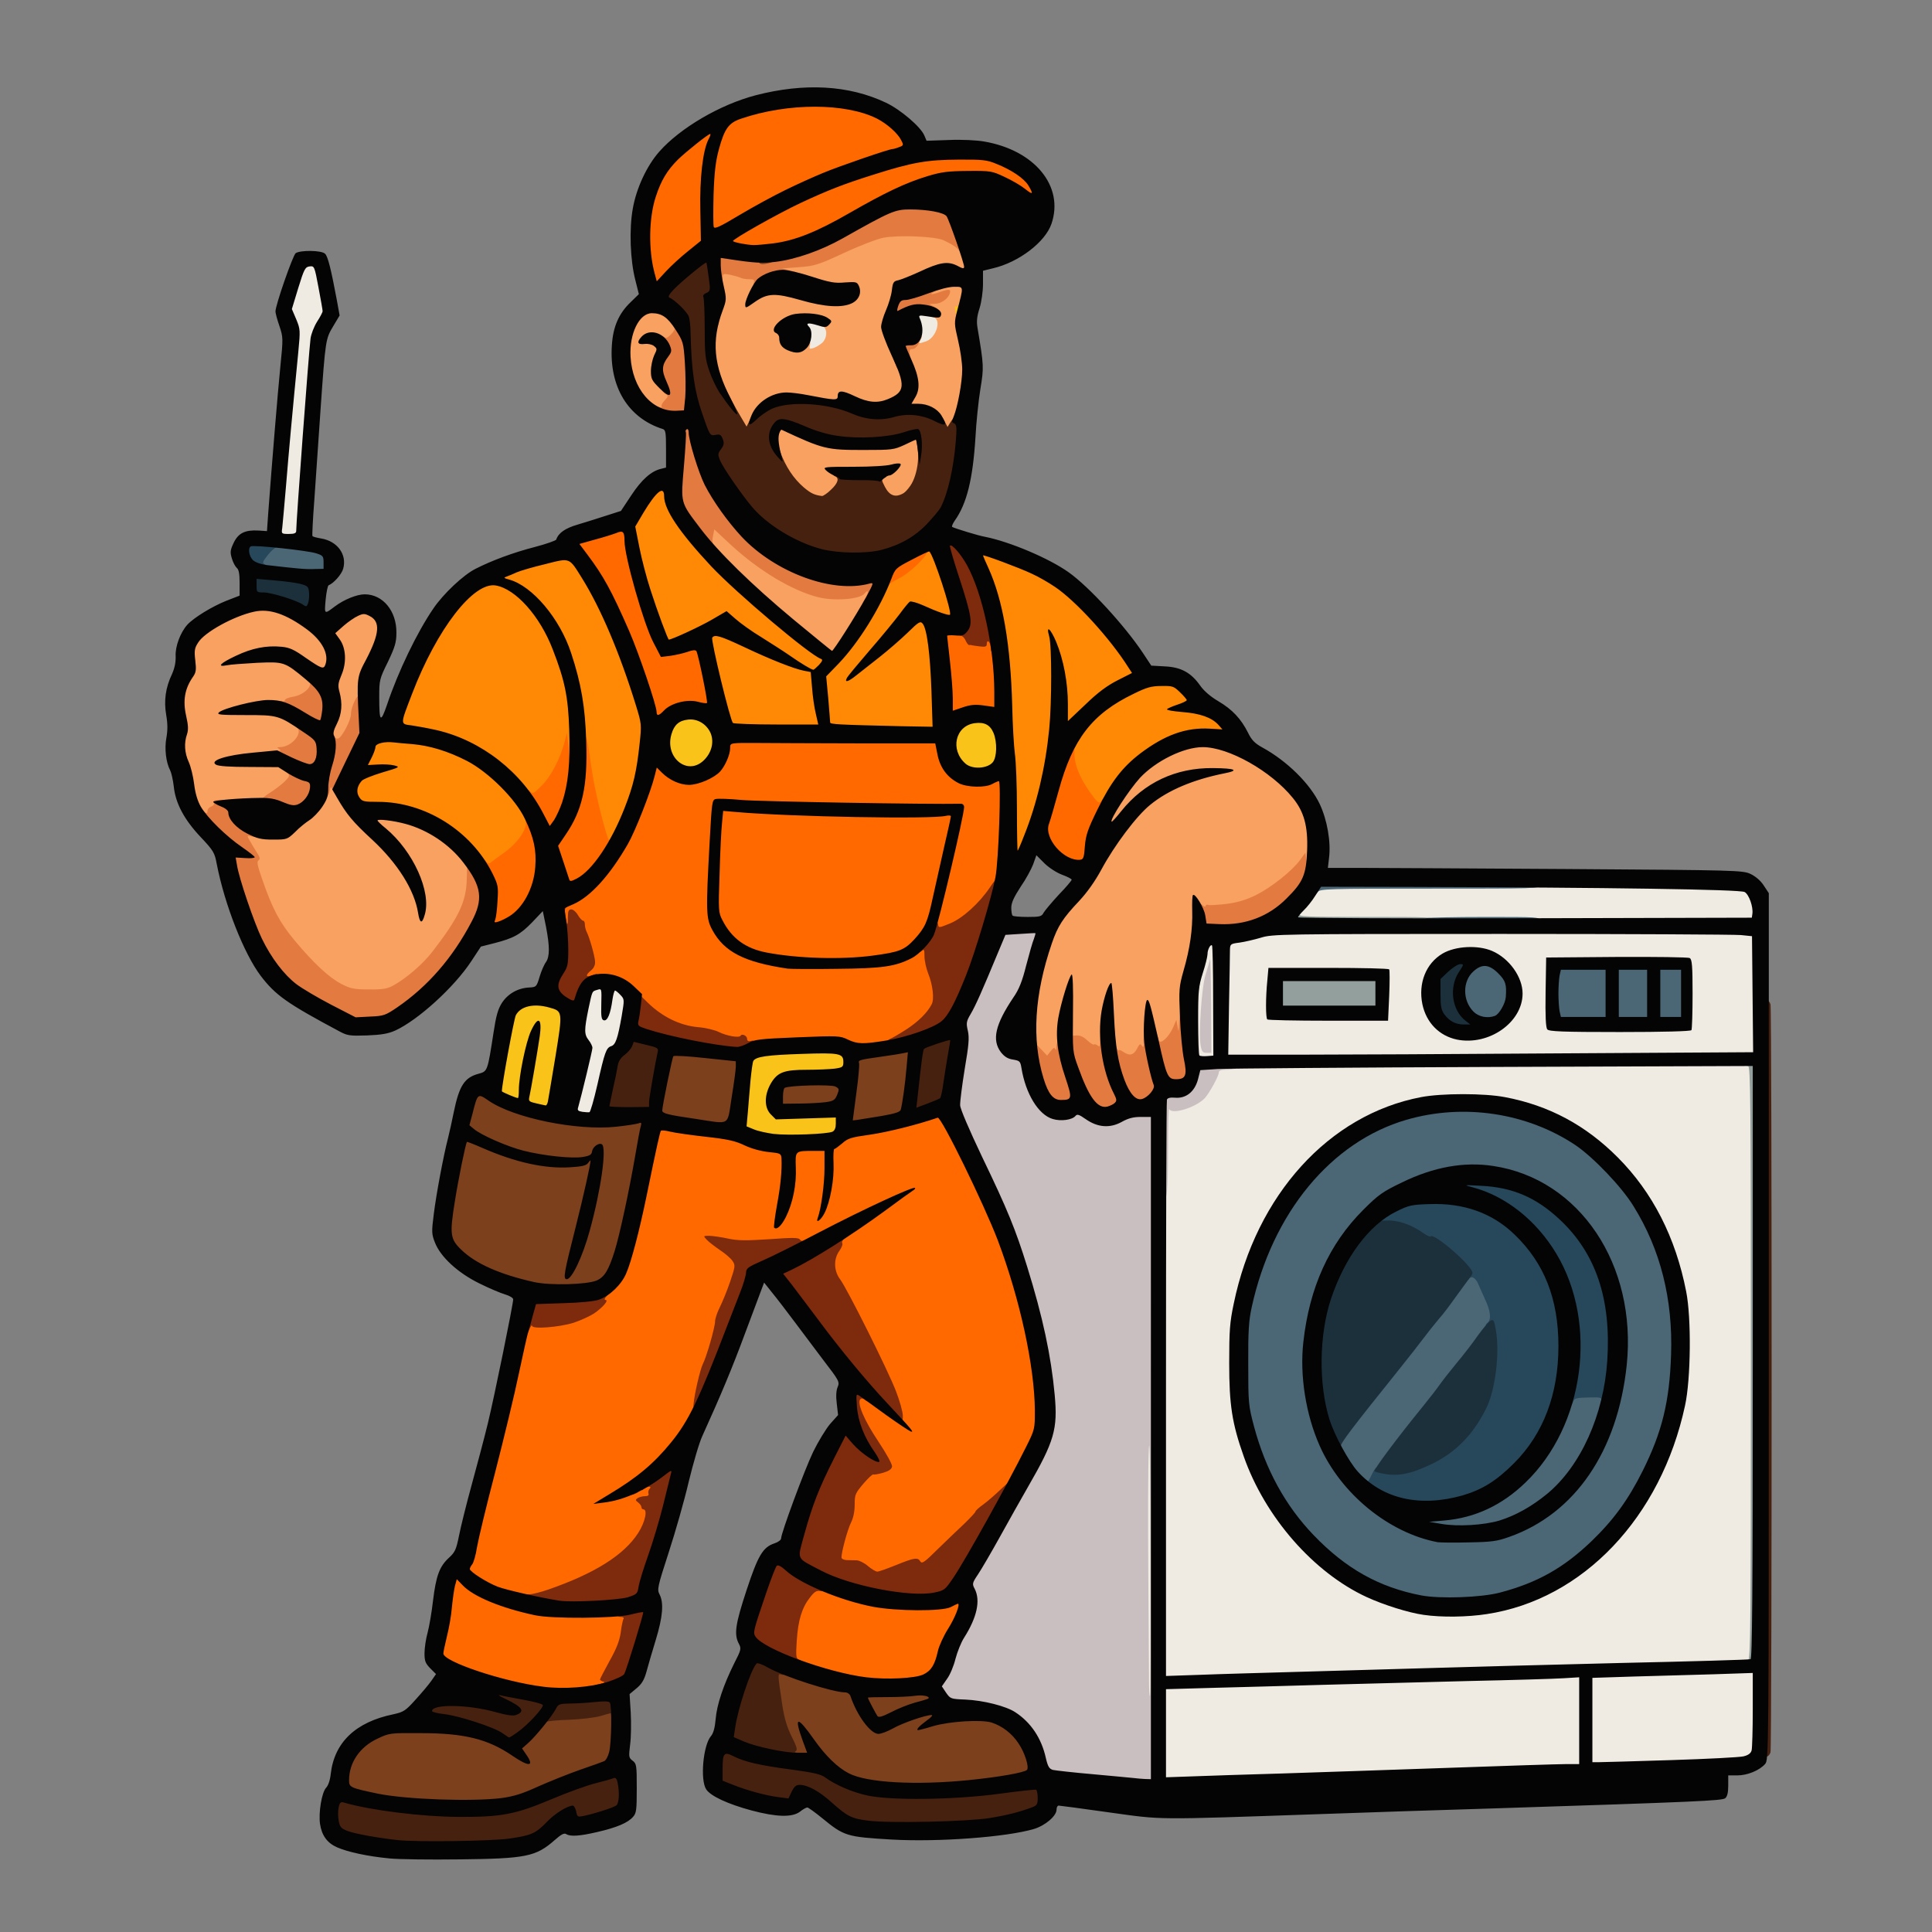
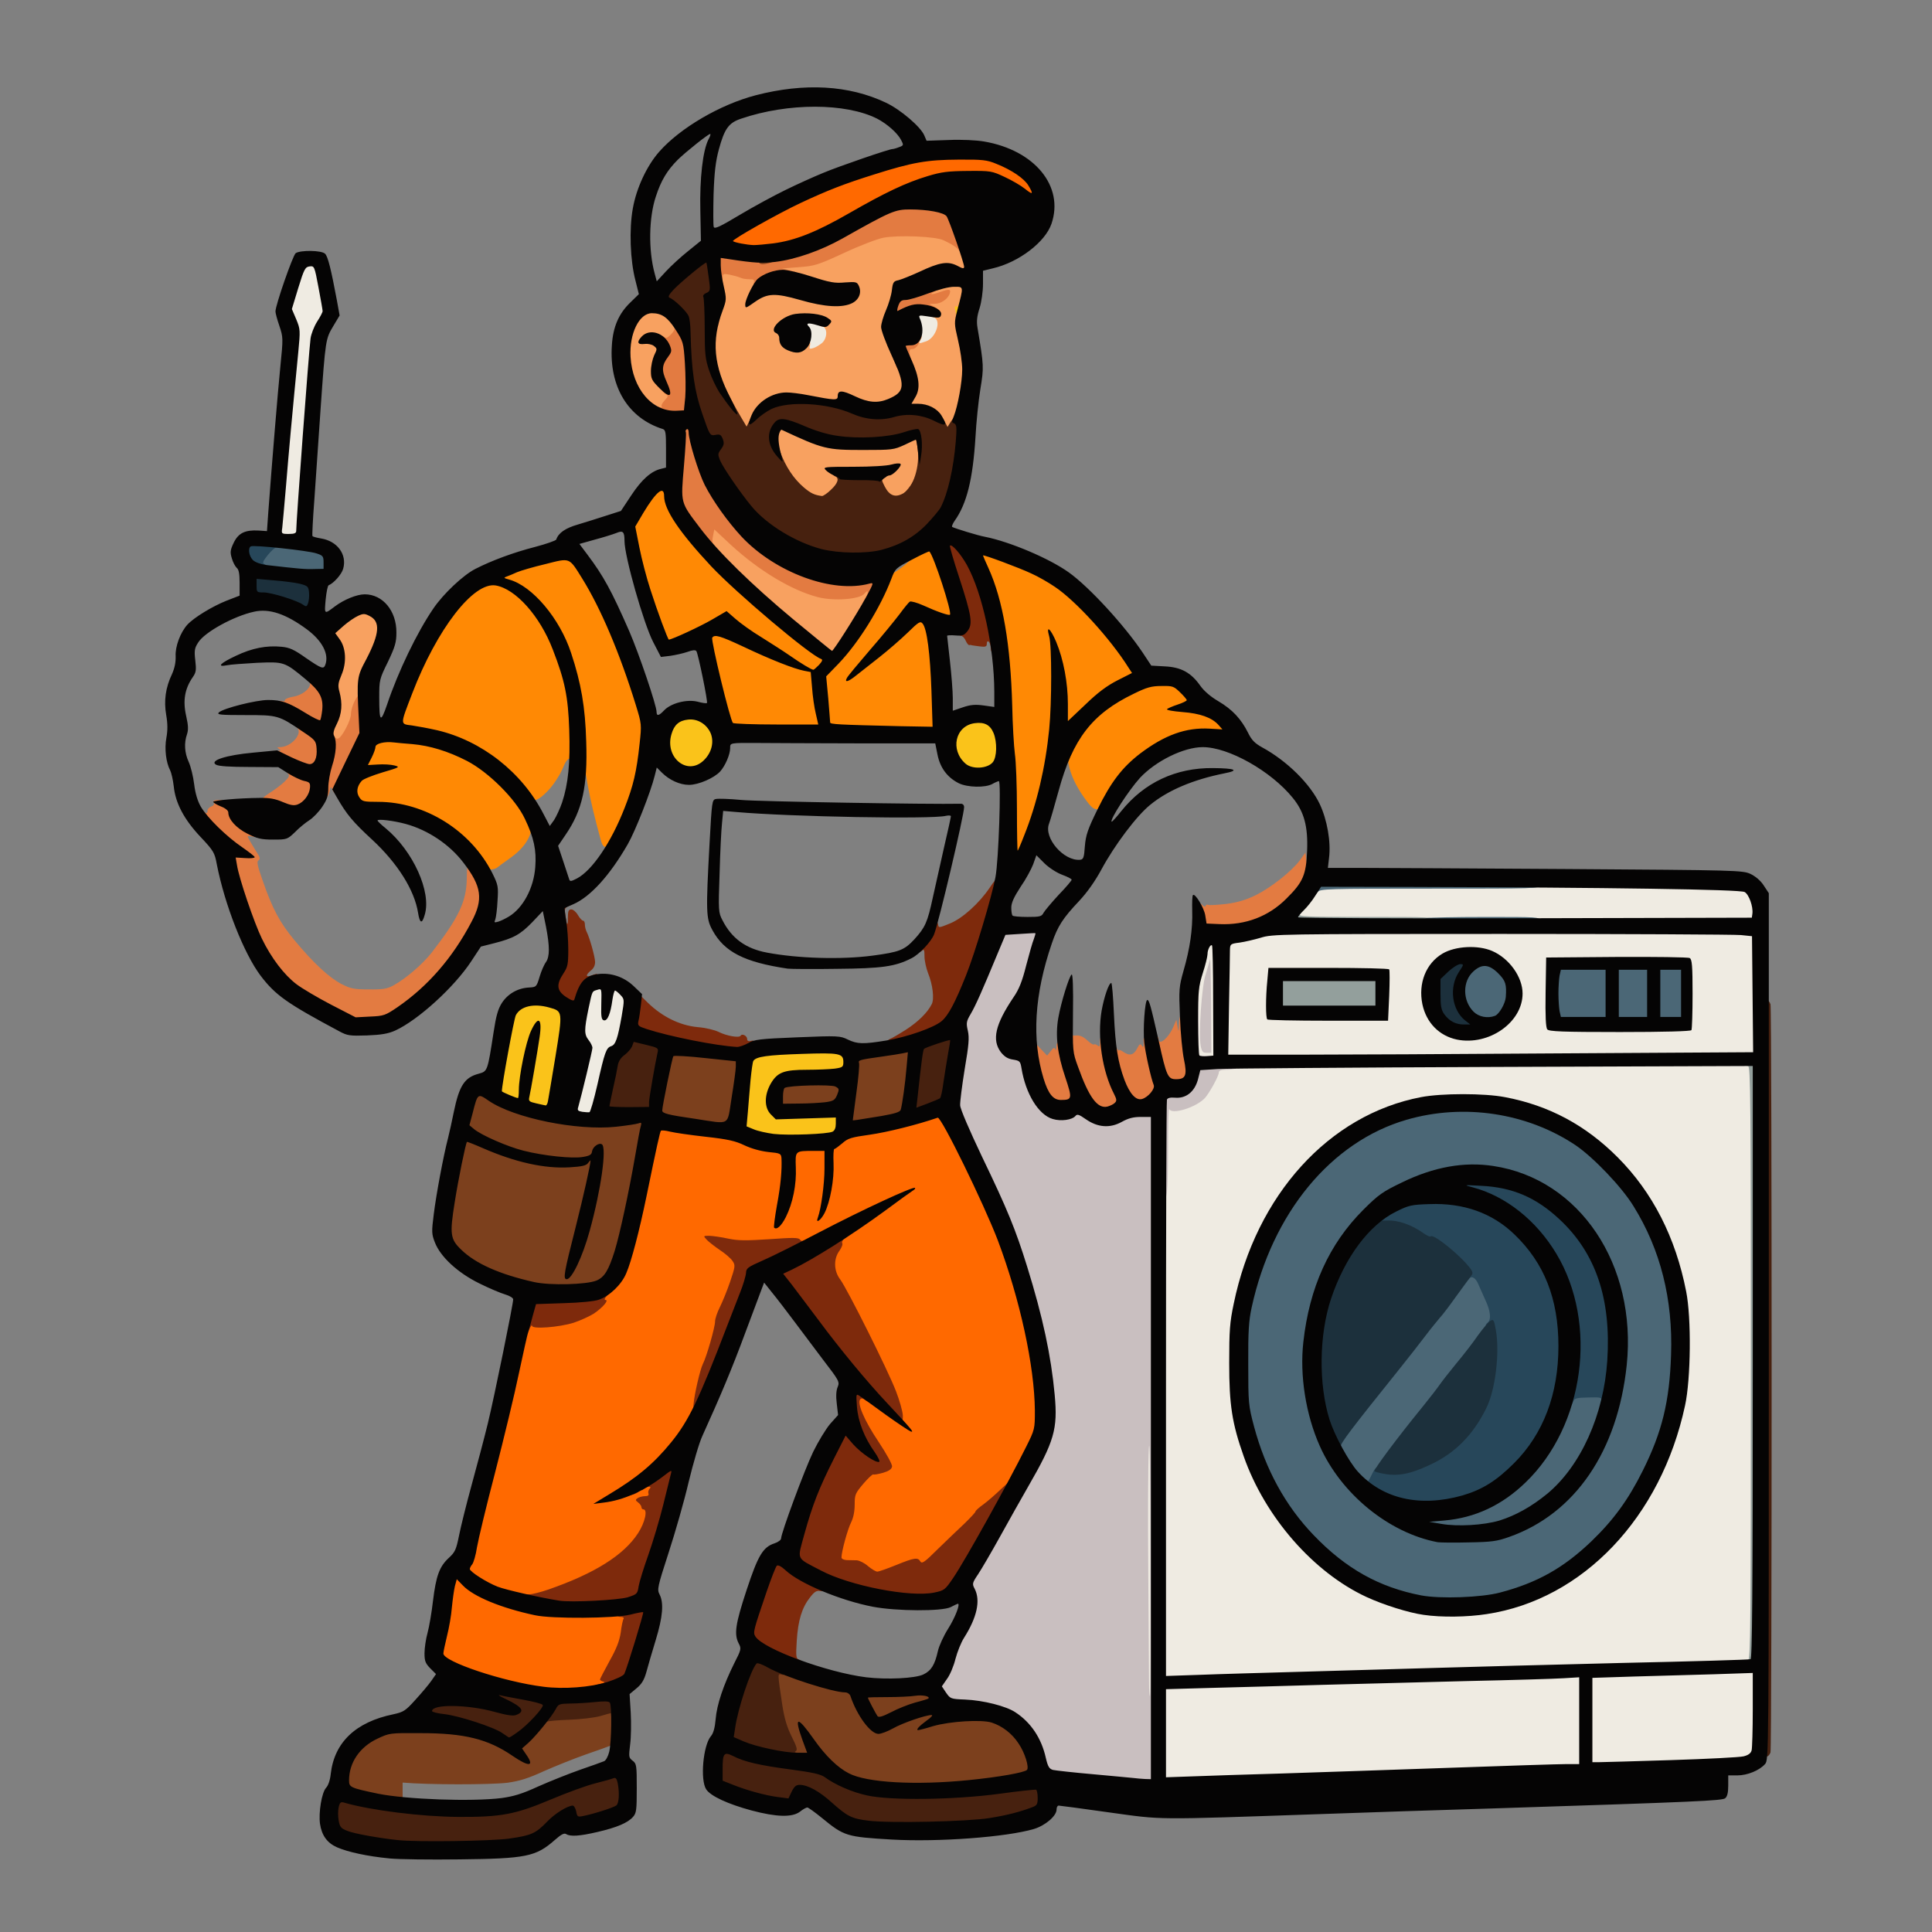
<svg xmlns="http://www.w3.org/2000/svg" version="1.0" viewBox="0 0 1024 1024">
  <rect x="0" y="0" width="1024" height="1024" fill="#808080" stroke="none" />
  <path fill="#efebe2" d="M615 918.7v-26.4l24.3-.6c13.3-.4 40.2-1.2 59.7-1.7s53.3-1.4 75-2c21.7-.5 45.5-1.3 52.8-1.6l13.2-.6V938h-6.2c-3.5 0-31.9.9-63.3 2-31.3 1.1-70.9 2.4-88 3-17 .5-39.2 1.2-49.2 1.5l-18.3.7v-26.5zm226-7.1v-25.3l20.3-.6c11.1-.4 31.6-1 45.5-1.3l25.2-.7v22.4c0 12.3-.3 23.4-.6 24.6-.4 1.6-1.8 2.6-4.3 3.2-3.1.8-62.4 3.1-79.8 3.1H841v-25.4zm-235.1-17.3c-.7-73.7-.8-105.3-.3-122l.7-20.3h6.7v150h-7l-.1-7.7zm9.1-122.1c0-65.4.3-134.5.7-153.5l.6-34.7h3.3c1.8 0 3.4.4 3.6 1 .4 1.4 9.8-3.2 12.5-6.1 2.5-2.8 7.3-11.6 7.3-13.5 0-.8 2.6-1.4 8.3-1.8 4.5-.3 69.3-.8 144-1.1l135.7-.6v320.8l-30.2.7c-16.7.4-53.2 1.4-81.3 2.1-28 .8-69 1.9-91 2.5-22 .6-52.8 1.5-68.5 2-15.7.6-32.2 1-36.7 1H615V772.2zm170 80.3c51-7.7 92.5-51.4 105.1-110.5 3-14 3.3-40.9.6-54.5-5.6-28.6-17.8-52.5-36.2-71-14.8-14.9-32.5-25.2-52.5-30.5-11.9-3.1-33.2-3.9-45.3-1.6-49.2 9.3-87.8 51.7-99.8 109.6-3.4 16.3-3.4 40.8-.1 55.9 10.9 49.1 43.1 86.2 86.2 99.5 15 4.6 26.5 5.5 42 3.1zM305.7 592.3c-2.8-.4-2.9-.6-2.4-5.1.2-2.6 1.9-10.5 3.7-17.6 3.1-12.2 3.2-13 1.6-15.6-.9-1.7-1.6-4.9-1.6-8.2.1-5.5 3.2-22.4 4.5-23.6.4-.4 4.5-.6 9.2-.5 7.3.2 8.9.5 10.9 2.4 2.9 2.7 3 5.3.9 17.5-2.1 11.8-3.2 15.2-5.6 15.9-2.6.9-3.4 3.1-7.3 20.5l-3.3 14.5-3.9.1c-2.1.1-5.2-.1-6.7-.3zm326.7-30.6c-.2-.7-.3-10.8-.2-22.3.3-18.2.6-21.9 2.5-28.4 1.3-4.1 2.5-8.7 2.8-10.2.5-2.5 1-2.8 4.5-2.8h4l.2 28.5c.1 15.7.2 30.2.3 32.3v3.7l-6.8.3c-5 .2-6.9-.1-7.3-1.1zm16-31.9c.2-17.8.5-32.4.5-32.4.1-.1 2.4-.4 5.1-.8 2.8-.4 7.9-1.6 11.3-2.6 6-1.9 10.1-2 130.3-2 68.3 0 126.9.3 130.2.6l6.1.7.1 33.7v33.7l-101.2.6c-55.7.4-119.7.7-142.1.7h-40.8l.5-32.2zm140.3 15.7c10.5-5.3 16.5-14.9 14.1-22.8-1.7-5.6-8.7-13-15-15.7-15.9-6.8-34.1 7-30.6 23.4 3 14.3 18.4 21.6 31.5 15.1zm105.1-18.2c.2-16.2.2-16.3-2-16.8-1.3-.3-17.4-.4-35.8-.3l-33.5.3-.3 15.4c-.2 10.5.1 15.8.9 16.7 1 1.2 7.1 1.4 35.8 1.2l34.6-.3.3-16.2zm-160.6.1c.2-5.8.1-10.8-.1-11-.2-.2-13.4-.4-29.2-.4h-28.7l-.7 9.5c-.4 5.2-.5 10.1-.1 11 .5 1.3 4.5 1.5 29.5 1.5h29l.3-10.6zm48.6-38.1L685 489v-3.3c0-2.4.9-4.1 3.1-6.3 1.7-1.6 4.2-4.8 5.7-7.2l2.7-4.2 114.5.2c90.2.2 115 .6 116.7 1.6 2.8 1.6 4.5 7.6 4.1 14.5l-.3 5.2H905c-14.6 0-70-.1-123.2-.2zM146 284.7c0-3.7 6.4-74.8 9-99.7.7-7.4.6-9.1-1.1-12.9-2.7-6.1-2.4-11 1.4-23.1l3.3-10.5 5.5-.3 5.6-.3 2.1 11.5c3 15.4 2.9 18.5-.8 24.2-1.6 2.6-3.1 6.5-3.4 8.8-1 7.9-7.6 97-7.6 102 0 1.3-1.2 1.6-7 1.6-5.1 0-7-.4-7-1.3zm280.2-102.1c.3-3.1.1-5.9-.4-6.2-.4-.3-.8-2.3-.8-4.5 0-3.7.1-3.9 3.3-3.9 4.2 0 11 1.9 11.9 3.4.4.6.8 3.4.8 6.2 0 6.7-2.8 9.5-10.1 10.2l-5.2.5.5-5.7zm58.2-1.8c.8-5.2.8-6 0-12.2l-.6-4.9 7.2.7c4 .3 7.6.9 8.1 1.2 1.5.9 1 11.3-.6 14.3-1.6 3.2-5.9 5.1-11.3 5.1h-3.4l.6-4.2z" />
  <g fill="#c9bfc0">
    <path d="M598 945.4c-1.4-.2-11-1-21.4-2-10.4-.9-20.1-2-21.5-2.3-2-.6-2.7-1.7-3.8-6.4-2.3-10.4-7.9-18.8-16.2-24.2-5-3.4-17.9-6.5-26.7-6.5h-7.3l-2.6-3.7c-3.3-4.9-3.2-8.4.4-13.3 1.6-2.2 3.6-6.9 4.5-10.6.9-3.7 3.5-9.6 5.7-13.3 5.7-9.4 6.7-13.3 4.6-17.7-2.5-5.1-2.1-8.3 1.6-13.9 1.9-2.8 7.1-11.7 11.7-20 4.5-8.2 11.3-20.2 14.9-26.5 8.2-14.2 12.8-24.2 14-30.3 2.3-12.2-3.8-46.1-14.5-80.4-6.1-19.6-10.4-30.2-24-58.5-13.5-28.1-13.4-27.5-9.6-49.3 1.7-9.8 2.1-14.8 1.6-20.2-.6-6.6-.4-7.6 2-11.7 2.6-4.5 6.2-12.5 14.1-31.4 2.3-5.6 4.4-10.4 4.6-10.6.2-.2 5.2-.6 11.1-1l10.8-.7v3c0 1.6-1.6 8.4-3.5 15.1-1.9 6.7-3.5 12.9-3.5 13.8 0 .9-1.8 4.4-4.1 7.7-4.9 7.3-9.9 16.8-9.9 19.1 0 3.4 4.9 8.4 8.9 9 3.6.6 3.9.9 4.5 4.5 2.6 16.4 12.6 29.6 20.3 26.8 1.1-.4 2.4-1.2 2.8-1.8 1.1-1.9 6.5-1.2 9.9 1.4 1.8 1.4 4.7 3 6.4 3.6 2.8.9 3.8.7 7.8-1.5s5.9-2.6 13.1-2.6h8.5l-.7 95.2c-.4 52.4-.7 103.4-.8 113.3-.1 9.9.2 47.4.6 83.3l.8 65.2-6.3-.1c-3.5-.1-7.4-.3-8.8-.5zm11.8-118.6c-.1-44.5-.4-67.1-.9-58.8-.4 7.4-.5 36.2-.3 64 .2 27.8.4 54.2.4 58.8 0 4.5.2 8.2.5 8.2s.4-32.5.3-72.2zm5.2-218.5c0-15.3.4-28.4.9-29.1.5-.8 2.4-1.2 4.9-1.1 5.9.4 9.3-2.4 11.1-8.8l1.3-5 6.7-.7c11.2-1 17.1-.8 17.1.8s-3 2.6-7.7 2.6c-2.1 0-3.3.5-3.3 1.4 0 1.9-4.8 10.6-7.3 13.5-4.7 5.1-17.7 9.1-19 5.9-.3-.7-.6 8.8-.6 21.2-.1 23.6-.5 27-2.7 27-1.2 0-1.4-4.8-1.4-27.7zm18.4-51c-.4-2-.4-11.3-.1-20.7.5-13.6 1-18.3 2.6-23 1.2-3.3 2.1-6.7 2.1-7.8 0-1 .5-1.8 1-1.8 1.6 0 1.2 3.3-1.5 11.9-2.4 7.5-2.5 9.1-2.3 25.8l.3 17.8h7.6l-.1-27.7c0-18.5.3-27.8 1-27.8s1 9.6 1 28.5V561h-10.9l-.7-3.7z" />
    <path d="M636.4 554.4c-1.2-6.4.5-31.4 2.6-37.9 1-3.3 2.1-6.9 2.3-8 .3-1.1.5 9.6.6 23.8l.1 25.7h-2.5c-2 0-2.5-.6-3.1-3.6z" />
  </g>
  <g fill="#f8a160">
-     <path d="m548.6 559.1-2.8-2.9.4-14.9c.5-15.7 2.9-28.4 8.3-44.3 3.1-9.1 5.8-13.3 14.5-22.5 4.1-4.3 8.4-10.4 11.4-16 2.7-4.9 6.4-11.1 8.2-13.8 1.9-2.6 3.4-4.9 3.4-5.2 0-.3-1.3-.5-3-.5-2.8 0-3-.3-3-3.5 0-4.1 1.5-7.4 7.3-16 8.4-12.3 18.4-20.4 30.1-24.5 17-5.8 38.4.6 57.4 17.1 11.8 10.3 15.2 18.4 15.2 36.6V461h-2.6c-1.7 0-4.5 1.7-8.2 5.1-7 6.2-17 12.3-23.7 14.3-2.7.8-9.8 2-15.7 2.7l-10.8 1.2v5.1c0 6.8-2.5 21.5-5 29.6-1.5 5-2 9.3-2 18.8 0 11.7-.1 12.2-2.1 12.2-1.2 0-3 1.1-4.1 2.5-1.5 2-2.8 2.5-6.3 2.5-3.3 0-4.5-.4-4.8-1.7-.3-1.1-.5-.7-.6 1-.1 1.9-.8 3-2.5 3.6-1.3.5-2.6 1.7-2.9 2.5-1.2 3-13.5 1.5-15.9-1.9-.4-.5-.8-4.1-.8-8 0-3.8-.5-7.7-1-8.5-.7-1-1 1.3-1 7.4v8.9l-4.9-.6c-3.3-.4-5.8-1.4-7.6-3.1-1.7-1.5-4-2.6-5.6-2.6-2.9 0-2.9 0-3-6.7-.1-6.3-.2-6.5-1-2.8-.4 2.2-.8 6.9-.9 10.5 0 6.1-.2 6.6-2.7 7.8-4.6 2.1-8.6 1.5-11.7-1.7zm-363.6-32c-5.8-1.2-12.1-5-18.4-11-9.8-9.3-20.7-23.1-24.1-30.6-4.7-10.1-9.5-24.2-9.5-27.9 0-1.7-1.2-4.9-2.5-7.1-1.4-2.2-2.5-5.5-2.5-7.3v-3.4l4.8.5c2.6.3 7.3.9 10.5 1.3l5.8.7 3.8-4.1c2.1-2.2 5.2-4.7 6.9-5.6 4.2-2.2 8.9-8.2 11-13.8 1.5-4.3 2-4.8 4.7-4.8s3.4.8 7 7.1c2.2 3.9 6.3 9.7 9.2 12.8l5.2 5.6.1-4.4v-4.3l7.8.6c17.7 1.6 33.8 9.6 42.8 21.5 3 3.9 3.4 5.1 3.4 10.6 0 3.4-.4 8.7-1 11.6-2.9 15.9-23 42-38.5 50.2-3.1 1.6-6.1 2.1-13.5 2.3-5.2.2-11.1-.1-13-.5zm23.9-77.8c-1.9-2.1-5.2-5.3-7.4-7.2-2.2-1.9-.9-.2 3 3.7 7.4 7.7 9.9 9.7 4.4 3.5zm-105.8-19.4c-1.3-2.3-2.7-7-3.2-11.2-.5-4-1.8-9.3-2.9-11.9-1.7-3.9-2-7-2.1-17 0-6.8-.1-15.1-.1-18.5-.1-6.1 1.1-10.5 4.1-15.1.9-1.6 1.4-4.5 1.2-8.8-.3-8.2 1.9-12 9.7-16.8 22.5-13.6 37.7-13.6 55.9 0 7.5 5.6 10.3 10.4 10.3 17.5 0 3.2-.3 6.4-.6 7.3-.9 2.4-7.9 2.1-11.7-.5-2.8-1.8-2.7-1.7.6 1.3 2.9 2.6 3.7 4 3.7 6.6 0 4.6-4.2 8.7-9.8 9.5-2.3.4-4.2 1.2-4.2 1.8 0 .8-2 1-6.6.5-3.6-.4-8.2-.3-10.2.1-3.2.7-2.5.9 4.8 1.3 7.4.5 9.2 1 14.2 4 4.9 3 5.7 3.9 5.8 6.4 0 5.6-2.1 9.5-6.2 11.3-2.1.9-3.8 2-3.8 2.4 0 .4-4.6 1-10.2 1.4-17.3 1.2-19.6 2.2-4.8 2.1 12.6-.1 13.7.1 16.8 2.2 6 4.3 3.7 9.9-7.1 17-4 2.7-5.8 3.2-10.5 3.2-10.4 0-19.2 1.2-19.2 2.6 0 .7-.9 1.6-2 1.9-1.1.3-2 1.3-2 2.1 0 1-1.2 1.4-3.8 1.4-3.4 0-4.1-.4-6.1-4.1zm51.4-81.4c-2.5-2.1-4-2.5-9.5-2.4-10.6.1-11.9 1.7-1.4 1.8 6.3.1 9.6.5 11 1.6 3.2 2.4 3.1 1.6-.1-1z" />
    <path d="M174 393.1c-1.6-3.2-1.2-7.1 1.6-12.8 2.4-4.8 2.5-5.7 1.5-9.7-1.6-6.6-1.4-10.8 1-16.1 1.8-4.1 2-5.3 1-8.5-.6-2.1-1.8-4.3-2.6-5-.8-.7-1.5-2.9-1.5-5 0-3.3.6-4.3 4.9-7.9 7.5-6.3 13.2-7.7 19.1-4.6 6 3.1 5.4 14.8-1.5 28.1-3.5 6.7-4.8 10.4-5.2 14.9-.2 3.3-1.1 7.4-1.9 9.2-.8 1.7-1.4 4.3-1.4 5.7 0 2.9-3 9.5-5.5 12-2.3 2.3-8.2 2.1-9.5-.3zm243.5-61.8c-11-9.1-25.3-22-31.7-28.5-12.5-12.7-12.5-12.8-11.2-21 .6-3.5.9-3.8 4-3.8 2.8 0 4.8 1.3 11.6 7.6 13.6 12.5 28 21.7 41.4 26.5 8.2 2.9 21.3 2.9 23.3-.1.9-1.3 2.5-2 4.7-2 3.3 0 3.4.1 3.4 3.9 0 4.3-3.1 10.5-12.8 25.3-8.3 12.8-7.6 13-32.7-7.9zm11.6-66c-3.6-.7-13.4-11-16.3-17.3-2.9-6.2-4.3-15.9-3-20.5 1.2-4.4 4.6-4.3 14.4.4 13.4 6.4 18.5 7.6 33.3 7.6 12.1 0 13.4-.2 18.9-2.7 3.2-1.6 7.3-2.8 9.1-2.8h3.3l.7 6.4c1.9 17.4-3.9 29.6-14 29.6-2.4 0-5.1-.3-6-.6-2.4-1-5.7-8.2-5.3-11.8l.3-3.1-8.7.3-8.8.3v4.1c0 3.4-.6 4.6-3.6 7.4-3.6 3.5-6.9 4.1-14.3 2.7z" />
    <path d="M387.6 220.5c-9.4-16.6-12.2-26.7-11.3-41.1.3-4.5 1.5-10.8 2.6-14.1 1.7-5 1.9-7.5 1.4-14.8l-.6-8.8 6.6.6c3.7.3 7.6 1.1 8.6 1.7 1.1.5 3.4 1 5.1 1 3.2 0 3.2.1 2.9 4.3l-.4 4.2 6.7-.3c5.2-.3 9 .2 17.6 2.7 6 1.7 12.8 3.1 15.1 3.1 4.8 0 10.1-2.4 10.1-4.5 0-1.2-1.5-1.5-7.2-1.5-5.4 0-9.7-.8-17.9-3.5-6-1.9-11.8-3.5-12.9-3.5-1.6 0-2-.7-2-3.4v-3.4l8.8-.6c8-.7 9.9-1.3 23.7-7.6 8.3-3.9 17.7-7.5 21-8.1 3.3-.6 12.2-.9 20-.7 14.1.4 14.5.5 23.2 5.1 2.8 1.5 5.3 8 5.3 14 0 4.6 0 4.7-3.2 4.7-1.8 0-4.2-.7-5.2-1.5-3.1-2.3-6.1-1.8-15.1 2.4-4.6 2.2-9.7 4.2-11.3 4.6-2.6.5-3 1.1-3.5 5.4-.3 2.6-1.7 7.3-3.1 10.6l-2.6 5.8 4.6 10.1c2.5 5.5 4.7 10.2 4.8 10.3.1.2 0-2.4-.2-5.7-.4-5.6-.3-6 1.7-6 1.1 0 2.1-.6 2.1-1.4 0-.7 1-1.6 2.3-2 3.5-.9 3.8-.7 2.7 1.4-1.3 2.3-1.3 2.3 2.9.9 5.3-1.9 8.3-11.5 3.9-12.7-1-.2-1.6-.8-1.3-1.2.3-.5-.4-1.1-1.5-1.5-1.7-.5-2-1.5-2-7v-6.3l4-1.6c2.5-1 7-1.6 11.6-1.6h7.6l-.5 6.3c-.3 3.4-1.2 8.4-2 11.2-1.3 4.4-1.2 5.6.4 12 3.5 13.1 1.9 35.5-3.3 46.3-1.7 3.7-2.4 4.2-5.4 4.2-2.9 0-3.6-.5-5.4-4-2.6-5.1-5.9-7.2-12.1-7.8-4.6-.4-4.9-.6-4.9-3.2v-2.7l-4.7 2.3c-6.1 3.1-16.7 3.3-23.2.4-5.2-2.4-5.1-2.4-5.1-.4 0 1.5-.9 1.6-7.7 1-4.2-.4-11-1.4-15.1-2.3-6.7-1.4-7.8-1.3-11.6.1-5.3 2-9.6 6.4-11.7 11.9-1.4 3.7-2.1 4.2-5 4.5-3.3.3-3.5 0-8.3-8.3zm95.3-19.9c-.5-2-1.2-3.6-1.4-3.6-.3 0-.5 2.8-.5 6.3.1 5.9.1 6.1 1.5 3.6 1.1-2 1.2-3.5.4-6.3zm-47.1-18.9c3-2.8 2.8-8.7-.4-8.7-.8 0-1.4-.6-1.4-1.4 0-3.2-10.9-3.1-15.7 0-2.9 1.8-3 6.7-.3 9.4 2.1 2.1 5.5 2.6 6.5 1 .3-.5 1.7-1 3-1 1.9 0 2.2.4 1.8 2.1-.5 1.9-.3 2 1.8 1.4 1.3-.4 3.4-1.7 4.7-2.8zm-94.5 33.9c-2.4-2.2-5.1-5.9-6.8-9.8-2.5-5.4-3-7.9-3.3-16.8-.3-8.9-.1-11.4 1.8-16.2 2.8-7.5 5.7-9.8 12.5-9.8 2.9 0 6.6.5 8.3 1.1 3.8 1.3 7.2 6.4 7.2 10.7 0 3.8-4.1 8.2-7.5 8.2-2.1 0-2.5.5-2.5 3 0 1.7-.7 4.5-1.6 6.2-2.1 4.1-1.2 6.8 3.6 11.2 3.2 2.8 4 4.3 4 7 0 1.8-.7 3.9-1.5 4.6-.8.7-1.5 1.9-1.5 2.6 0 1-1.3 1.4-4.3 1.4-3.5 0-5.1-.7-8.4-3.4z" />
  </g>
  <path fill="#fac31a" d="M407 604c-3.6-.4-8.3-1.5-10.4-2.4l-3.9-1.6.7-10.8c.9-15.9 2.1-28.6 2.9-29.9 1.4-2.3 7.7-3.1 28.4-3.8 14.7-.4 21.8-.3 23.2.5 1.8.9 2.1 2 2.1 6.9v5.8l-4.6.7c-2.6.3-9.1.6-14.6.6-12.3 0-15.7 1.3-19.2 7.2-3.3 5.6-3.3 7.2 0 10.5l2.6 2.6 15.9-.7 15.9-.7v6.5c0 5.2-.4 6.7-1.7 7.4-2.5 1.3-29.5 2.2-37.3 1.2zm-125.7-16.2c-2.4-.5-4.3-1.3-4.3-1.9 0-.5-1.3-.9-3-.9-1.6 0-4.8-.7-7-1.6-3.6-1.4-4-2-4-5 0-5.8 5.9-40.4 7.5-43.3 2.1-4.2 6.2-5.4 16-4.9 9.4.5 13.7 2.5 14.3 6.9.3 1.8-5.2 38.6-7.4 49.7-.4 1.8-1.1 2.2-4.2 2.1-2-.1-5.6-.5-7.9-1.1zm227.5-180c-3.9-3.4-4.8-5.9-4.8-13.7 0-6.4.3-7.4 2.9-10.3 2.6-2.9 3.5-3.3 9.9-3.6 4.2-.3 7.8.1 9.2.8 3.3 1.8 5 7 5 15.9 0 11.1-1.2 12.5-11.7 12.9-7 .3-8.1.1-10.5-2zm-151.7-.4c-7.3-5.2-6.7-24.3.9-28.1 4-2 13-1.6 16.8.7 8.1 4.9 8.2 21.3.2 27-3.6 2.6-14.4 2.8-17.9.4zm149.5-241.6c-.8-3.3-.7-4 .4-3.3.6.3 1-.1 1-.9s.5-1.8 1-2.1c.6-.4 1 1.2 1 3.9 0 5-2.3 6.5-3.4 2.4z" />
  <path fill="#939f9c" d="M925 881c0-.5.7-1 1.5-1 1.3 0 1.5-18.2 1.5-157.5s-.2-157.5-1.5-157.5c-.8 0-1.5-.7-1.5-1.5 0-1 1.1-1.5 3.5-1.5h3.5v320h-3.5c-1.9 0-3.5-.4-3.5-1zM677 526.5V517h55v19h-55v-9.5zm8-40c0-3.1.3-3.5 2.6-3.5 2.2 0 2.5.2 1.4 1.5s2.9 1.5 34.9 1.5c35.4 0 36.1 0 36.1 2s-.7 2-37.5 2H685v-3.5z" />
  <path fill="#e37b41" d="M578.7 588c-1.5-1.2-3.8-4.3-5.2-6.8l-2.4-4.7-.1 4.1c0 4.9-.8 5.4-9 5.4-5.1 0-6.1-.3-7.9-2.6-3-3.8-6.1-14.6-6.8-23.6-.3-4.3-.3-7.8 0-7.8.4 0 2.3 1.7 4.2 3.8l3.5 3.7 1.9-2.4c1.4-1.8 2-2.1 2.4-1 .3.8.6.2.6-1.3.1-2.1.6-2.8 2.1-2.8s2 .7 2.1 2.8c0 1.5.7 4.5 1.5 6.7.7 2.2 1.1 2.9.8 1.5-.3-1.4-.8-5.7-1.1-9.6-.5-5.9-.3-7.2 1.1-7.7 1.1-.5 1.6-.1 1.6 1.4 0 1.1.6 1.9 1.3 1.8 2.9-.4 4.6.3 7.2 2.7 1.5 1.4 3 2.3 3.3 2 .3-.3 1.1-.1 1.9.5 1 .9 1.3.6 1.3-1.7 0-2.5.2-2.7 1.5-1.3.8.8 1.9 3.7 2.4 6.4 1.6 8.4 3 10.9 2.4 4.3-.3-3.1-.2-6.5.1-7.5.7-1.6.9-1.6 2.1.7.8 1.4 1.4 2.1 1.5 1.7 0-.5 1-.1 2.2.7 3.4 2.4 5.6 1.9 7.4-1.5 1.2-2.5 1.8-2.9 2.5-1.8.9 1.5 1.3.6 1-2.3-.1-1 .1-1.8.6-1.8 2 .1 3 2 4.2 8.5.8 3.9 2 8.7 2.7 10.9 3.4 9.6.4 15.5-8.3 16.3-4.5.5-5.5.2-7.7-2l-2.6-2.6v2.8c0 3.9-2.1 5.4-8.3 5.9-4.2.3-5.7 0-8-1.8zm-8.8-15.9c-.6-1.8-1.3-3-1.5-2.8-.2.2.1 1.8.7 3.6s1.3 3 1.5 2.8c.2-.2-.1-1.8-.7-3.6zm46.2 1.1c-1.5-2.8-5.1-17.7-5.1-21.1 0-2.1.5-3.1 1.5-3.1.8 0 1.5.7 1.5 1.5 0 4.2 5.4-.2 8.1-6.7l1.4-3.3.6 3.5c.6 3.3.6 3.2.8-1.2 0-2.7.6-4.8 1.1-4.8.6 0 1 .7 1 1.5s.5 1.5 1 1.5c.6 0 1 2.4 1 5.3 0 2.8.7 8.3 1.5 12.2 1.8 8.3 1.9 11.9.5 14.6-1.5 2.7-13.4 2.8-14.9.1zm-443.6-37.8c-7.2-3.6-15.4-8.5-18.3-10.7-10.8-8.2-19-22.2-26.9-46.2-3.3-10.3-4.7-15.9-4.9-21.3-.3-7.2-.3-7.3-4.6-10.8-7.8-6.4-11.7-11.5-11.7-15.4 0-3.1.1-3.3 1.3-1.7 1.6 2.1 2.6 2.2 2.6.3 0-.8.9-1.7 1.9-2.1 1.2-.4 1.8-1.2 1.4-2.1-.4-1 .3-1.4 2.5-1.4 4.4 0 8.2 1.7 8.2 3.6 0 2.9 3.8 8 7.4 9.9 2 1.1 3.6 2.8 3.9 4.2.4 2 .1 2.2-2 1.6-2.4-.5-2.4-.4-1.2 1.8.7 1.3 2.4 4.1 3.7 6.2 2 3 2.3 4 1.2 4.7-1 .6-.6 2.7 2 10.1 5.4 15.7 9.3 22.9 17.2 32.4 10.1 12.1 18.3 19.7 24.9 23.1 4.7 2.4 6.6 2.8 14.4 2.8 7.5.1 9.7-.3 13-2.1 6.7-3.7 15.3-11.1 20.3-17.4 14.3-18.5 18.4-27 18.6-39.1.1-7.4.2-7.8 2.4-7.8 3.8 0 7.2 8.6 7.2 18.2 0 7.1-.3 8.3-4.1 15.4-10 19-23.2 34.2-39.2 45.2l-6.9 4.7-10.7.3-10.6.4-13-6.8zm464.1-43.2c-.3-.5-.8-4-1.2-7.8l-.7-6.9 2.2 1.9c1.1 1.1 2.1 1.4 2.1.8 0-.6.6-.9 1.4-.6.7.3 5 0 9.6-.5 6-.8 10.3-2.1 15.5-4.6 8.4-4.2 19.2-12.8 23.5-18.6l2.9-4 .4 3.3c.3 2.6.4 2.3.5-1.4.3-6.5 1.8-6.1 2.6.6.9 6.7-.4 11.8-4.5 17.9-6.1 9.3-16.1 16.2-27.6 19.2-6.1 1.6-25.8 2.1-26.7.7zm-490.1-64.3c-2.2-1-5-1.9-6.2-1.9-3.7 0-2.6-2.4 2.4-5.6 2.6-1.6 6.2-4.3 8-6 2.9-2.9 3-3.3 1.5-4.9-1.6-1.6-1.5-1.7 2.3-1.2 2.2.2 5.6 1 7.5 1.7 1.9.7 4.1 1.4 4.8 1.6 1.6.4 1.6 7.6-.2 11.8-.8 1.8-2.4 4.1-3.7 5-3.1 2.2-11.3 1.9-16.4-.5zm24.5-11.8c0-4.1.8-9.3 2-13.1 1.1-3.4 2-8 2-10.1 0-3.9 1.3-5.2 2.4-2.4.3.8 1.2 1.2 1.9.9 2-.7 6.7-9.7 6.7-12.8 0-3.9 3.2-10.6 5.1-10.6 1.4 0 1.8 1.5 2.4 7.9.4 4.4.4 9.9 0 12.3-.8 5.1-13.5 32.7-15.1 32.8-.6 0-1.5-1-2.1-2.2-1-2.2-1-2.2-1.7 1-.4 1.8-1.4 3.2-2.2 3.2-1.1 0-1.4-1.6-1.4-6.9zm-19-11.4c-8.6-4.2-10.5-6.7-5.2-6.7 2.1 0 2.4-.2 1.2-1-1.3-.8-1.2-1 .3-1 6.3 0 12.7-7.7 8.9-10.6-1.5-1.2-1.3-1.3 1.9-1.4 2.5 0 4.9 1 7.7 3l4.2 3v7.1c0 9.7-.8 10.9-7.3 10.8-3.7 0-7-.9-11.7-3.2zm6.5-24c-3.9-2.4-7.8-4.6-8.7-5-1-.3-1.8-1.5-1.8-2.6 0-1.4.5-1.9 1.5-1.5.8.4 1.5.1 1.5-.5s1.9-1.4 4.2-1.8c5.5-.8 10.7-5.5 8.7-7.9-1.1-1.4-.8-1.5 2.1-1.2 5.2.5 8 5.2 8 13.7 0 9.9-.5 11.1-4.9 11.1-2.6 0-5.7-1.3-10.6-4.3zm299.9-63.2c2.2-3.3 2-5.6-.2-2.9-2.4 3.1-16.2 4.1-24.7 1.9-13.9-3.6-31.2-14-46-27.6l-8.9-8.3-.7 3.5c-.5 1.9-.3 3.9.3 4.6.8 1 .4 1.3-1.8 1.3-2.4 0-3.8-1.2-8.2-6.9-2.8-3.7-6.4-8.9-7.8-11.5l-2.6-4.7 1.1-16.7c.6-9.2 1.3-18.7 1.4-21.2.2-4.4.3-4.5 4-4.8 3.3-.3 3.7-.1 3.7 2 0 4.3 5.2 21.2 8.5 27.8 7.9 15.5 21.2 31 34 39.5 14.4 9.6 34.2 15.7 43.7 13.5 2.4-.5 6-1 8.1-1 3.4 0 3.7.2 3.7 3 0 3.6-1.9 8-3.6 8-.6 0-1.4.7-1.8 1.5-.3.8-1.3 1.5-2.2 1.5-1.5 0-1.5-.2 0-2.5zM350 220.3c-3.5-1.4-4.1-5.4-.7-4.6 1.2.3 1.9.2 1.4-.2-.4-.5.3-1.9 1.5-3.2 2.1-2.2 2.1-2.5.6-3.4-4.4-2.4-6.3-17.2-2.7-21.5.7-.9 1.2-3.3 1-5.7-.2-3.2 0-3.9.9-3.1.9.9 1.8.5 3.6-1.3 1.3-1.3 2.2-2.9 1.9-3.4-.4-.5.5-.9 1.9-.9 4.4 0 5.7 3.6 6.8 17.8.5 7 .5 16.5.1 21.2l-.8 8.5-7 .2c-3.8.1-7.7-.1-8.5-.4zm127.6-31.9c-.3-.9-.6-3.1-.6-5V180h5.4c5.4 0 5.4 0 4.3 2.5-.7 1.4-2 2.5-3.1 2.5-1.4 0-1.7.6-1.4 2.5.4 2.1.1 2.5-1.7 2.5-1.3 0-2.6-.7-2.9-1.6zM377 172c0-3.6.3-4 2.4-4 2.3 0 2.3.2 1.4 4-.6 2.2-1.6 4-2.4 4-1 0-1.4-1.3-1.4-4zm95-6.9c0-1.5.5-4.2 1.1-6 .9-2.4 1.7-3.1 3.7-3.1 1.5 0 5.4-.9 8.7-1.9 12-3.9 19.8-5 21-3.1.4.6-.7 1-2.7 1-1.8 0-5.1.9-7.3 1.9-4.8 2.3-3.4 2.7 2.3.7 4.4-1.6 5.4-1.3 4.5 1.2-1 2.7-4.6 5.2-7.8 5.2l-3 .1 2.5 1.4c2.2 1.2 2.3 1.4.7 2.1-1 .3-3.6.4-5.7.1-2.8-.3-5.1.1-7.7 1.4-2 1-5.2 1.9-7 1.9-3 0-3.3-.3-3.3-2.9zM399.5 150c.5-1.7.2-2-2.5-2-1.7 0-3.9-.4-4.8-.9-.9-.4-3.4-1.1-5.4-1.5-3.6-.7-3.8-.5-3.8 1.9 0 1.8-.5 2.5-2 2.5-1.8 0-2-.7-2-8.1v-8.2l8.3.9c4.5.4 12.5.8 17.7.7 12 0 24-3.7 38.5-11.9 5.5-3.1 14.2-7.8 19.3-10.5l9.2-4.9h10.4c12.2 0 20.6 1.4 22.3 3.7 1.8 2.4 6.3 16.4 6.3 19.6 0 2.8-1.3 3.6-2.7 1.5-1-1.6-3.6-3.3-8.3-5.5-4.4-2-23.7-2.8-31.8-1.3-3.1.6-12.4 4.1-20.7 8-13.9 6.4-15.7 7-24 7.6l-9 .7 5 1.2c2.8.7 4 1.3 2.8 1.4-5.2.3-12.5 2.4-15.8 4.7-4.5 3-7.9 3.2-7 .4z" />
  <g fill="#ff8904">
    <path d="M250.1 454.2C236.1 437 218 428 197.4 428c-7.8 0-8.5-.2-10-2.5-2.5-3.9-1.4-12.2 2-15.1 1.7-1.5 2.6-3.3 2.6-5.1 0-1.6.9-4.6 2-6.8s2-4.7 2-5.6c0-2.5 7.6-3.2 21.3-2 13.5 1.3 22.2 3.7 33 9.4 9.3 4.7 21.7 15.9 27.7 24.9 3.4 5.1 4 6.8 4 11.2 0 6.8-4 13.1-11.9 18.6-3.1 2.2-6.1 4.4-6.8 5-.7.5-2.7 1-4.5.9-2.8 0-4.1-1-8.7-6.7zm285.9-22c0-13.3-.6-26.1-1.4-32.8-.8-6-1.5-17.7-1.5-25.9-.1-26.7-4.6-52.6-12.2-69.4-1.6-3.5-2.9-7.9-2.9-9.7 0-3.1.3-3.4 2.9-3.4 3.2 0 23.8 7.3 31.1 11 11.8 6 22.6 15.1 33.7 28.3 11 13 17.3 22.5 17.3 26.2 0 2.9-.5 3.4-7.7 7.1-5.5 2.8-10.4 6.4-16.9 12.7-7.5 7.1-9.7 8.7-12.3 8.7H563l-.1-9.2c0-5.1-.4-11.1-.8-13.3-.6-3.4-.8-2.6-1.5 6-2.7 38.7-5.4 52.6-14.4 76.3-3.4 9.1-3.5 9.2-6.8 9.2H536v-21.8z" />
    <path d="M318.3 444.8c-6.3-23.3-8-32.5-10.8-58.3-2.3-21.1-3.2-21.9-2.7-2.2l.5 17.7h-2.5c-2 0-2.8 1-4.8 5.8-1.4 3.2-4.5 8-7.3 11-7.2 7.5-9.4 7.3-17.5-1.7-15-16.8-34.3-26.6-58.1-29.6l-5.4-.7.6-5.2c.3-2.8 2.5-10.3 5-16.6 13.4-34.6 31.3-58 44.3-58 3.8 0 4.4-.3 4.4-2 0-1.1.8-2.3 1.8-2.6.9-.3 3.7-1.4 6.2-2.4 6.5-2.6 26.4-7.2 29.7-6.8 4.1.5 9.1 7.7 18.8 27.3 8.1 16.4 12.8 28.6 19.5 50.4 3 9.7 3.2 11.1 2.6 19.5-1.5 20.9-5.7 36.8-13.7 52.9-2.7 5.2-3.2 5.7-6.2 5.7s-3.3-.4-4.4-4.2zm-14.8-82.5c-.9-5.2-5.6-19.6-6.1-19.1-.2.3.4 3 1.5 6 1 3 2.5 8 3.2 11.2 1.4 6.2 2.5 7.7 1.4 1.9zm271.1 60.4c-9-12.6-11.2-24.7-5.9-33 7.1-11.3 15.3-18.3 29.3-25.1 8.1-3.9 9-4.1 17.7-4.1 9.1 0 9.2 0 12.7 3.4 2.9 2.8 3.6 4.2 3.6 7.3 0 3.6.2 3.8 3 3.8 7.5 0 16 6.2 16 11.6v3.2l-10.2-.1c-8.9-.1-11.1.2-15.8 2.2-14.7 6.5-28.3 18.1-35.4 30.4-3.5 6.1-4.1 6.7-7.2 6.7-2.9 0-3.8-.7-7.8-6.3zM420.8 387c-19.6-.3-35.8-.7-36-1-1.1-1.4-10.8-44-10.8-47.3v-3.8l-2.8 1.5c-5.6 2.9-13.7 5.6-16.9 5.6-3 0-3.3-.3-6.1-7.7-7.9-20.8-14.2-45-14.2-54.7 0-3.3 1.1-6 5-12.4 5.6-8.9 7.1-10.2 12.4-10.2 3.3 0 3.6.2 3.6 3 0 3.9 4.5 12.8 10.5 20.8 11.7 15.5 49.8 50.4 67.7 62 4.3 2.8 5.7 4.3 5.8 6.2.1 2.3.4 2.2 4.6-2.5 6.6-7.3 15.8-21.2 20.9-31.7 3.9-8 5-9.3 8.5-10.9 4.5-2 13.6-10.2 14.5-13 .5-1.4 1.6-1.9 4.4-1.9 3.8 0 3.8 0 7 7.6 3.8 8.9 8.1 24.6 8.1 29.2 0 3.1-.2 3.2-3.9 3.2-2.1 0-5.8-.7-8.1-1.5-3.9-1.4-4.1-1.4-2.9.1 2.3 2.8 3.9 16.5 4.6 38.7l.6 21.7-20.4-.2c-11.2-.2-36.5-.5-56.1-.8zm14.6-20.4c-.4-4.7-1.1-8.6-1.5-8.6-.5 0-.9.7-.9 1.5 0 2.9 2.3 16.6 2.7 16.1.2-.2.1-4.3-.3-9zm-41-29.7c-3.2-2.3-6.8-5-7.9-6-2-1.8-2.1-1.8-6 .6l-4 2.4 4.5.1c3.1.1 6.6 1.2 11 3.5 8.7 4.6 9.6 4.4 2.4-.6zm93.1-11 3-.1-3.4-1.5c-3-1.3-3.5-1.3-4.3 0-.4.8-2.7 3.9-4.9 6.9l-4.2 5.3 5.4-5.2c4-3.9 6.3-5.3 8.4-5.4z" />
  </g>
  <g fill="#4b6776">
    <path d="M750.3 848.6c-22.3-4.3-39.9-14.1-57-31.9-15-15.6-25.5-34.8-31.6-57.5-3.1-11.6-3.1-12-3.2-36.2 0-20.3.3-26 1.9-33 9.2-42.4 32.6-75.8 64.7-92.5 28.3-14.7 69.1-15.4 98.3-1.7 12.3 5.8 20 11.4 30.6 22.2 24.7 25.2 35.9 57.4 34.7 99.9-.7 27.8-4.3 43.3-15.1 64.8-7.7 15.4-15.5 26-27 37.1-14.7 14.1-28.7 22-48.6 27.4-9.8 2.6-37 3.4-47.7 1.4zm46.6-37c29-10.1 49.7-34.8 58.6-70 6.4-25.3 5.4-45.4-3.5-68.6-8.4-21.5-27.2-40.5-47.7-48-19.8-7.2-36.2-5.9-57.9 4.5-9.1 4.4-12.6 6.8-19.3 13.1-17.5 16.4-28.5 39.1-32.8 67.4-4.2 27.8 6.6 60.2 26.6 80.1 10.4 10.3 22.4 17.8 35.2 21.8 9.2 2.9 10.2 3 22.4 2.6 8.6-.3 12.6-.9 18.4-2.9z" />
    <path d="M761.3 810.9c-6.3-1.1-6.3-1.1-6.3-4.5V803h5.8c7.7 0 18.9-3.2 28.7-8.3 6.1-3.1 10.1-6.2 17-13.1 10.5-10.6 17-20.9 21.9-34.7l3.4-9.4 10.1-.1 10.1-.1v3.4c0 9.5-8.7 30.4-17.6 42.2-8.8 11.7-23.2 21.9-36.9 26.1-8.3 2.5-26.6 3.4-36.2 1.9zm-43.5-26.6c-5.2-5.4-10.8-15.1-10.8-18.8 0-3.1 2.5-6.5 31-42 5.3-6.6 11.8-14.9 14.5-18.5 2.7-3.6 6.2-7.8 7.6-9.5 1.5-1.6 5.6-7 9.2-12 6.4-8.9 6.4-9 11.1-9.3 4.6-.3 4.7-.2 6.2 3.5.9 2.1 2.7 6.1 4 9 1.5 3.3 2.4 7 2.4 10.2 0 4.4-.6 5.8-5.2 12.2-2.9 4-8.5 11.1-12.4 15.8-3.8 4.7-8.1 10.2-9.4 12.1-1.3 1.9-6.1 8-10.5 13.5-16.4 20.4-26.4 34.1-26.5 36.3 0 .7-1.4 1.2-3.8 1.2-3.1 0-4.5-.7-7.4-3.7zM778 539.2c-6.6-6.6-6.6-21.6 0-27.4 2.6-2.4 3.9-2.8 9.1-2.8 5.8 0 6.4.2 9.9 3.8 2.8 2.8 3.9 4.8 4.4 8.5.9 6.1 0 12.3-2.5 16.4-2.4 3.9-3.5 4.3-11.6 4.3-5.8 0-6.8-.3-9.3-2.8zm45.6-.3c-.3-1.7-.6-7.3-.6-12.4 0-5.1.3-10.7.6-12.4l.7-3.1H854v31h-29.7l-.7-3.1zm31.4-12.4V511h21v31h-21v-15.5zm22 0V511h17v31h-17v-15.5zm-123-37.9c0-.7 1-1.6 2.3-2 1.2-.3 15.1-.6 31-.6 28 0 28.7 0 28.7 2s-.7 2-31 2c-25.7 0-31-.2-31-1.4zm-57-17.8V467h59.5c58.8 0 59.5 0 59.5 2s-.7 2-58.1 2c-54.2 0-58.3.1-59.5 1.8-1.2 1.5-1.3 1.3-1.4-2zM147.5 303.5c-6-.7-11.1-1.3-11.2-1.4-.2-.1-.3-1.8-.3-3.8.1-2.8.9-4.8 3.4-7.7l3.4-4 12 1.2c6.6.7 13.8 1.8 15.9 2.5l3.8 1.2v13l-8 .1c-4.4.1-12.9-.4-19-1.1z" />
  </g>
-   <path fill="#7c401d" d="M213.4 955.9c-8.8-.8-18.5-2.5-27.1-4.8l-4.3-1.2v-6.3c0-12.4 4.6-20.1 14.9-24.9 6.2-3 7.4-3.2 21-3.5 22.1-.6 40.4 2.7 51.9 9.2 3.9 2.3 4.2 2.3 4.2.6 0-1 1.4-3 3.2-4.5 1.7-1.4 4.8-4.8 7-7.5l3.8-4.8 10.2.1c6.7 0 12.5-.5 16.4-1.6 3.4-.9 7.6-1.7 9.3-1.7h3.1v11.1c0 12.2-1.4 19.4-3.9 20.4-.9.4-6.5 2.4-12.6 4.5-6 2.1-16 6.1-22.1 8.8-8.7 4-13.1 5.3-19.5 6.2-9.5 1.1-42 1.1-55.5-.1zm245.2-9.5c-9.7-1.8-16.1-5.2-22.6-12-2.8-2.9-5-4.6-5-3.8 0 1.1-1.5 1.4-6.5 1.4-6.4 0-6.5-.1-6.5-2.7 0-1.4-1.1-4.9-2.4-7.7-2.3-5-4.8-17.4-6.2-30.8l-.6-6.8h3.4c1.9 0 7.9 1.5 13.4 3.4 5.4 1.8 13.5 4.1 17.9 5.1 4.4 1 8.5 1.9 9.1 2 .5.2 1.7 2.3 2.4 4.6l1.5 4.4.3-3.8.3-3.9 7.1.7c4.2.4 10.6.2 16.2-.5 5.1-.7 10.4-1 11.9-.6 2.4.6 2.7 1.1 2.7 4.6 0 2.3-.5 4-1.1 4-1.9 0-15.1 4.1-14.7 4.5.2.3 2.6-.2 5.3-1 7-2.1 13.5-2 13.5.3 0 1.5 1.4 1.7 15.2 1.7 17.2 0 19.7.7 26.2 7.2 4.8 4.9 7.7 11.1 8.3 18.3.5 5.6.4 6-1.8 6.8-13.6 5.1-68.7 8-87.3 4.6zM280 682.5c-16.7-3.8-26.6-7.8-35.6-14.5-9.2-6.9-10-11.9-5.9-36.6 3.8-23.2 5.5-29.4 7.8-29.4 1.6 0 1.7-.2.7-1.5-1.6-1.9-.8-10 1.7-17.5 1.6-5 2.1-5.5 5-5.8 2.3-.2 4.5.6 8.3 3.2 6.4 4.4 13.8 7.2 27 10.1 17 3.9 26.3 4.7 36 3.5 19.9-2.6 18-2.6 18 .5 0 6.3-9.8 56.1-13.6 69.3-3.5 12-5.8 16-10.2 17.9-5.3 2.3-30.4 2.8-39.2.8zm85.5-86.5c-17.9-2.6-17.5-2.5-17.5-7.3 0-6.8 5.3-31.9 6.9-32.5.7-.3 9.6.3 19.7 1.4l18.4 1.8v5.9c0 3.2-1 11.9-2.2 19.3l-2.1 13.4-5.6-.1c-3.1-.1-11-.9-17.6-1.9zm83.5-2.6c0-2.2.7-8.4 1.5-13.9s1.5-12.4 1.5-15.2c0-4.7.3-5.3 2.3-5.7 8.7-1.5 23.8-3.6 26.6-3.6h3.4l-.7 10.8c-.6 10.2-2.1 21.8-3.2 25.4-.5 1.7-11.3 4.1-24.6 5.4l-6.8.7v-3.9zm-37-12.3c0-3.9.5-7.3 1-7.6 2.1-1.3 30.5-1.8 32.8-.6 2.6 1.4 2.9 5.5.8 10.5-1.3 3.1-1.7 3.3-7.6 3.9-3.5.4-11 .7-16.6.7H412v-6.9zm68.2-320.8c1.4-1.6 3.1-3.8 3.7-5 1.7-3.4 3.1-2.8 3.1 1.2 0 1.9-.4 3.5-1 3.5-.5 0-1 .7-1 1.5 0 1.1-1.1 1.5-3.7 1.5h-3.7l2.6-2.7zm-4.6-65.2c-.3-.4-1-2-1.5-3.5-1-2.4-.8-2.6 1.4-2.6s2.5.4 2.5 3.5c0 3.3-1.2 4.6-2.4 2.6zM402 138c0-1.7.7-2 4-2 4.5 0 5.7 2.3 1.8 3.4-4.2 1.1-5.8.7-5.8-1.4z" />
+   <path fill="#7c401d" d="M213.4 955.9c-8.8-.8-18.5-2.5-27.1-4.8l-4.3-1.2v-6.3c0-12.4 4.6-20.1 14.9-24.9 6.2-3 7.4-3.2 21-3.5 22.1-.6 40.4 2.7 51.9 9.2 3.9 2.3 4.2 2.3 4.2.6 0-1 1.4-3 3.2-4.5 1.7-1.4 4.8-4.8 7-7.5l3.8-4.8 10.2.1c6.7 0 12.5-.5 16.4-1.6 3.4-.9 7.6-1.7 9.3-1.7h3.1c0 12.2-1.4 19.4-3.9 20.4-.9.4-6.5 2.4-12.6 4.5-6 2.1-16 6.1-22.1 8.8-8.7 4-13.1 5.3-19.5 6.2-9.5 1.1-42 1.1-55.5-.1zm245.2-9.5c-9.7-1.8-16.1-5.2-22.6-12-2.8-2.9-5-4.6-5-3.8 0 1.1-1.5 1.4-6.5 1.4-6.4 0-6.5-.1-6.5-2.7 0-1.4-1.1-4.9-2.4-7.7-2.3-5-4.8-17.4-6.2-30.8l-.6-6.8h3.4c1.9 0 7.9 1.5 13.4 3.4 5.4 1.8 13.5 4.1 17.9 5.1 4.4 1 8.5 1.9 9.1 2 .5.2 1.7 2.3 2.4 4.6l1.5 4.4.3-3.8.3-3.9 7.1.7c4.2.4 10.6.2 16.2-.5 5.1-.7 10.4-1 11.9-.6 2.4.6 2.7 1.1 2.7 4.6 0 2.3-.5 4-1.1 4-1.9 0-15.1 4.1-14.7 4.5.2.3 2.6-.2 5.3-1 7-2.1 13.5-2 13.5.3 0 1.5 1.4 1.7 15.2 1.7 17.2 0 19.7.7 26.2 7.2 4.8 4.9 7.7 11.1 8.3 18.3.5 5.6.4 6-1.8 6.8-13.6 5.1-68.7 8-87.3 4.6zM280 682.5c-16.7-3.8-26.6-7.8-35.6-14.5-9.2-6.9-10-11.9-5.9-36.6 3.8-23.2 5.5-29.4 7.8-29.4 1.6 0 1.7-.2.7-1.5-1.6-1.9-.8-10 1.7-17.5 1.6-5 2.1-5.5 5-5.8 2.3-.2 4.5.6 8.3 3.2 6.4 4.4 13.8 7.2 27 10.1 17 3.9 26.3 4.7 36 3.5 19.9-2.6 18-2.6 18 .5 0 6.3-9.8 56.1-13.6 69.3-3.5 12-5.8 16-10.2 17.9-5.3 2.3-30.4 2.8-39.2.8zm85.5-86.5c-17.9-2.6-17.5-2.5-17.5-7.3 0-6.8 5.3-31.9 6.9-32.5.7-.3 9.6.3 19.7 1.4l18.4 1.8v5.9c0 3.2-1 11.9-2.2 19.3l-2.1 13.4-5.6-.1c-3.1-.1-11-.9-17.6-1.9zm83.5-2.6c0-2.2.7-8.4 1.5-13.9s1.5-12.4 1.5-15.2c0-4.7.3-5.3 2.3-5.7 8.7-1.5 23.8-3.6 26.6-3.6h3.4l-.7 10.8c-.6 10.2-2.1 21.8-3.2 25.4-.5 1.7-11.3 4.1-24.6 5.4l-6.8.7v-3.9zm-37-12.3c0-3.9.5-7.3 1-7.6 2.1-1.3 30.5-1.8 32.8-.6 2.6 1.4 2.9 5.5.8 10.5-1.3 3.1-1.7 3.3-7.6 3.9-3.5.4-11 .7-16.6.7H412v-6.9zm68.2-320.8c1.4-1.6 3.1-3.8 3.7-5 1.7-3.4 3.1-2.8 3.1 1.2 0 1.9-.4 3.5-1 3.5-.5 0-1 .7-1 1.5 0 1.1-1.1 1.5-3.7 1.5h-3.7l2.6-2.7zm-4.6-65.2c-.3-.4-1-2-1.5-3.5-1-2.4-.8-2.6 1.4-2.6s2.5.4 2.5 3.5c0 3.3-1.2 4.6-2.4 2.6zM402 138c0-1.7.7-2 4-2 4.5 0 5.7 2.3 1.8 3.4-4.2 1.1-5.8.7-5.8-1.4z" />
  <g fill="#27475a">
    <path d="M746 798.1c-7.7-1.1-12.6-2.8-18.7-6.4-4.5-2.6-5.3-3.6-5.3-6 0-2.5.2-2.8 1.5-1.7.9.7 1.7 1.1 1.8.9.2-.2 1.2-2.1 2.2-4.2 2.1-4 2.1-4 11.5-2.4 4.4.8 20.1-6.1 28.6-12.6 8.2-6.2 16.8-19 20-29.6 3.4-11.5 3.7-31.1.4-33.1-.8-.5-.6-1.1.5-2 2-1.6 1.5-6.3-1.3-12.1-1.1-2.4-2.7-6.1-3.6-8.1-1.5-3.7-3.8-4.9-5.2-2.7-.4.7-1.1.2-1.8-1.5-2.3-5.4-16.2-17.6-20.2-17.6-.9 0-3.1-1-4.8-2.3-5.1-3.8-10.5-5.9-16.7-6.4-5.9-.6-5.9-.6-5.9-3.9 0-3.1.4-3.5 7.7-7.1 7.6-3.7 7.9-3.8 21-4.1 15.7-.5 23.8 1.1 34.8 6.6 13.3 6.6 26.4 22.3 31.7 37.9 3.7 11.2 4.8 18.5 4.8 33.8 0 20.9-2.4 31.5-10.8 48-3.6 6.9-6.4 10.7-12.7 17-9.5 9.5-16.8 14-27.6 17.2-8.9 2.5-23.2 3.6-31.9 2.4z" />
    <path d="M832.5 742.8c-.7-1.9-.6-4.2 1.5-20.4 1.2-8.8 1.1-11.4-.3-20.8-4.7-30.3-21.8-54.6-46.2-65.7-3.5-1.6-8.2-3.1-10.4-3.5-3.9-.6-4.1-.8-4.1-4.2v-3.5l12.3.6c13.5.7 20.8 2.5 30.6 7.7 7.1 3.8 18.3 13.7 23.5 20.9 12.2 16.6 17.6 40.6 15.6 69.2-1 13.7-2.6 20.2-5.2 20.7-1.2.2-1.5-.2-1.2-1.5.5-1.6-.2-1.8-6.8-1.6-6 .1-7.3.4-7.9 2-.6 1.7-.7 1.7-1.4.1zM131.1 299.9c-1.9-1.7-2.1-2.9-1.9-7.7.4-6.7.5-6.7 11.5-5.7 5.3.5 7.3 1.1 7.3 2.1 0 .8-.6 1.4-1.3 1.4-.8 0-2.9 1.9-4.7 4.1-2.9 3.7-3.1 4.3-1.6 5.1 2.9 1.6 1.7 2.8-2.7 2.8-3 0-5-.6-6.6-2.1z" />
  </g>
  <g fill="#ff6900">
    <path d="M285 897c-14.5-1.8-37.3-8.2-47.2-13.2-5.8-2.8-5.8-2.8-5.8-7.4 0-2.5.9-8 1.9-12.2 1.1-4.3 2.3-11.1 2.6-15.2.4-4.1 1.1-9.2 1.6-11.2.9-3.5 1.3-3.8 4.4-3.8 3.3 0 3.5-.2 3.5-3.2 0-1.7.6-3.9 1.3-4.7.7-.9 1.9-4.9 2.5-9 .7-4.1 5-22.1 9.7-40 4.6-17.9 10.3-41.4 12.5-52.1 2.3-10.7 4.6-21 5.3-22.8l1.1-3.3 8.1.7c6.4.5 9.2.2 14.2-1.4 8.5-2.7 16.3-7.8 16.3-10.6 0-1.4 1.7-3.6 4.6-6 8.4-7 11-15.7 22.9-74.1 2.4-12.1 2.1-11.5 6.8-11.5 2.3 0 5.8.4 7.7 1 1.9.5 10 1.6 18 2.5 11.7 1.4 15.6 2.2 20.5 4.5 3.7 1.8 8.5 3.1 12.7 3.6 6.3.6 6.7.8 7.1 3.3l.4 2.6.2-2.6c.1-3.3 2-3.9 11.9-3.9 7.7 0 10.1-.8 14.3-4.6 2-2 4.6-2.7 13.9-4 6.3-.9 16.6-3.2 23-5.1 6.3-1.9 13.5-3.7 16-4l4.5-.4 12.7 26.3c14.2 29.4 20.6 45.3 26.6 66.8 7.6 27 10.6 45.5 10.7 65.6v13.1l-7 13.8c-7.2 14.3-11 19.1-20.2 25.8-2.4 1.7-4.3 3.4-4.3 3.9 0 .4-2.7 3.3-5.9 6.4-3.3 3.1-9.6 9.2-14 13.5-6.9 6.8-8.6 7.9-11.5 7.9-1.9 0-3.6-.5-3.8-1.1-.3-.8-3-.1-7.8 2-9.4 3.9-15.3 4.1-19.3.7-1.9-1.7-4.6-2.6-8.7-3.1l-6-.7v-4.3c0-5.7 2.6-16.8 5.1-21.6 1.2-2.4 1.9-5.8 1.9-9.5 0-5.2.3-6 4.5-10.9 4-4.7 5.1-5.3 9.5-5.9l4.9-.7-3.3-5.2c-1.9-2.9-5-7.6-7-10.6-4.1-6-6.9-14.5-6.4-19.3.3-3 .6-3.3 4.1-3.6 3.2-.3 4.8.4 10.6 4.7 3.8 2.8 7.1 5.1 7.4 5.1 2.2 0-24.4-55.6-31.3-65.5-3.2-4.6-3.5-5.6-3.4-12.1 0-5 .5-8 1.7-9.7.9-1.5 1.7-3.5 1.7-4.5 0-1.1 1.6-2.7 4-4.1 2.2-1.2 4-2.5 4-2.7 0-.3-5.1 2.2-11.4 5.5-11.1 5.9-17.9 7.7-18.8 5.1-.2-.7-4.8-.7-14.7.1-7.9.6-15.6.9-17.1.6l-2.6-.6 3.3 3.5c2.3 2.5 3.3 4.5 3.3 6.7 0 3.8-4.9 18.5-8.5 25.6-1.4 2.8-2.5 6.1-2.5 7.5 0 3-4.5 18.8-6.5 22.6-1.5 2.9-4.5 16-4.5 19.8 0 6.2-10.6 21.5-22.8 32.9l-6.7 6.2 3.3.1c2.7 0 3.2.4 3.2 2.4 0 5.5-1.2 8.6-3.4 8.7-1.1 0-1.5.3-.8.6.8.3 1.2 2.7 1.2 6.7 0 5.6-.4 6.9-3.8 12.2-7.7 11.8-23.1 21.4-47.9 30-6.5 2.2-8.8 2.6-15.2 2.1-9.2-.5-19.8-3.9-26.6-8.5-2.8-1.9-4.2-2.5-3.2-1.4 2.9 3.2 14.4 8.8 23.7 11.5 15.7 4.7 19.5 5.2 41.3 5l20.9-.1-.5 3.6c-1.8 13.3-2.9 17.4-6.2 23-2.4 4.2-3.5 7.3-3.5 10.1 0 3.8-.2 4.1-3.7 5.1-5 1.4-27.1 2.1-35.3 1zm133.8-277-.1-5.5-.8 4.5c-.4 2.5-.7 6.3-.7 8.5 0 3.8.1 3.9.8 1 .4-1.6.8-5.5.8-8.5z" />
-     <path d="M456.1 891.9c-8.1-1-27.6-5.8-33.6-8.3l-3.8-1.6.6-12.3c.6-13.7 2.3-20.1 7-26 2.9-3.7 3.2-3.9 8.1-3.5 2.8.3 8.3 1.7 12.1 3.1 16.7 6.5 46.6 9.4 54.4 5.5 1.9-1 5-1.8 6.9-1.8h3.5l-.6 6c-.4 4.9-1.4 7.3-5 13.1-2.5 3.9-5 9.3-5.6 12-2.6 12.1-6 14.1-24.1 14.5-6.9.1-15.8-.1-19.9-.7zM446 554c-3.3-1.8-4.7-1.8-23-.9-10.7.6-21.9 1.2-24.7 1.5-3.2.4-5.3.2-5.3-.4 0-.5-2.6-1.3-5.7-1.7-3.2-.4-7.4-1.6-9.5-2.6-2-1-7-2.2-11-2.5-9.2-.8-20.3-6.3-26.3-13-10.4-11.5-12.2-13.1-16.8-14.2-3.1-.8-5.4-.9-7.2-.2-1.4.6-4 1-5.6 1-2.7 0-2.9-.3-2.9-3.7 0-2.3.7-4.5 2.1-5.9 2-2.1 2-2.3.3-7.5-.9-3-2.1-6.2-2.5-7.1-.5-1-.9-2.6-.9-3.7 0-1-.7-2.1-1.5-2.5-.9-.3-1.5 0-1.5.9 0 1-1.1 1.5-3.4 1.5-3.2 0-3.4-.2-4-4.6-1.2-9.4-1.1-9.9 4.2-12.2 5.1-2.1 14.8-10.3 18.4-15.5 1.5-2.3.4-1.5-3.9 2.5-6.2 5.8-9 7.2-13.7 6.6-2.4-.3-3-1.2-5.7-9.1-3.9-11.8-3.8-14.4 1-21.5 7.3-10.6 11.1-24.4 11.1-40.2 0-7.2.3-9 1.5-9 1.5 0 1.6.3 4 17 1.4 9.7 4.2 22.1 7.8 34.5 1.1 3.7 1.7 4.5 2.2 3.3 1.1-2.8 2.5-2.1 2.5 1.2 0 1.7-1.2 4.9-2.6 7.1-1.4 2.3-2.1 3.8-1.5 3.4 4.3-2.6 18.5-33.8 22.1-48.2 1-4 1.3-4.3 4.3-4.3 2.2 0 4.1 1 6 2.9 1.5 1.5 4.5 3.6 6.7 4.6 3.8 1.7 4.2 1.7 8.5 0 8.4-3.1 14.4-10.6 14.5-17.7 0-2.4.4-2.7 4.8-3.1 2.6-.3 9.2-.4 14.7-.3 5.5.1 29.2.3 52.6.4l42.6.2 1.2 6c2.4 12.1 14.7 20.3 23.1 15.5 1.4-.8 4.2-1.4 6.3-1.5h3.7v17.3c0 9.4-.5 22.4-1.1 28.7-1 10.5-1.4 12-4.4 16.5-5.4 8.2-15.2 16.9-21.8 19.3-6.1 2.3-11.3 2.8-11.9 1.2-.1-.5-1.3.6-2.6 2.5-2.2 3.4-2.2 3.5-.2 3.5 1.7 0 2 .7 2 4.3 0 2.3.9 6.1 1.9 8.4 2.6 5.5 3.8 19.1 2.1 22.4-2.5 4.7-7.3 9.5-13.9 13.7-9.5 6-10.4 6.3-22.6 6.7-9.3.3-11.5.1-14.5-1.5zm34.3-124.7c-10.1-.2-26.5-.2-36.5 0-10.1.1-1.9.2 18.2.2 20.1 0 28.3-.1 18.3-.2zm-63.5-1c-1.5-.2-4.2-.2-6 0-1.8.2-.6.4 2.7.4 3.3 0 4.8-.2 3.3-.4zm-157.4 58.5c.4-2.9.9-7.4 1.2-9.9.5-3.7.1-5.5-2-9.7-2.9-5.7-3.8-14.3-1.1-10.8 1 1.4 1.7 1.5 2.7.7.7-.6 3.8-2.9 6.9-5.1 6.9-4.8 12.2-12.3 11.6-16.2-.3-2.3 0-2.8 1.8-2.8 3.8 0 6 9 6 24 0 10.8-.3 13.2-2.3 17.4-4.9 10.7-13.4 17.6-21.6 17.6h-3.9l.7-5.2zM564.6 458c-8.9-2.7-14.9-15.7-11.5-24.7.6-1.5 2.6-8.6 4.6-15.8 4.6-17.3 6.9-22.5 9.8-22.5 1.9 0 2.1.5 2 4.3-.2 5.6 2.7 12.8 8.2 20.6 4 5.6 4.8 6.2 5.8 4.7 4-5.4 3.2 2.7-1.2 12-2.6 5.7-3.8 9.8-4.2 14.9l-.6 7-5 .2c-2.7.1-6.3-.2-7.9-.7z" />
-     <path d="M288 440.2c0-.4-2-4.3-4.5-8.6-4.7-8.4-6.3-15.6-2.7-12.3 1.7 1.6 2.1 1.4 6.5-3.1 4.8-4.8 9.6-14.1 11.9-22.8l1.3-4.9.6 5.5.6 5.5.1-6.7c.3-10.3 1.9-8.1 2.7 3.5 1.1 15.7-2.1 32.5-7.8 41.2-1.8 2.8-2.9 3.5-5.4 3.5-1.8 0-3.3-.3-3.3-.8zm57-59.9c0-3.4-9.3-30.8-14.5-42.8-9.4-21.5-13.7-29.3-22.2-40.7-2.7-3.6-4.3-6.7-4.3-8.5 0-2.8.3-3 10.8-6.2 17.6-5.4 19.1-5.3 19.2 1.2 0 3.5 3.9 20.5 8 35 3.2 11.5 9.1 24.4 11.6 25.4.8.3 3.3 0 5.7-.7 2.3-.7 6.1-1.4 8.4-1.7 3.4-.4 4.2-.2 4.7 1.4 1.7 5.6 5.6 25.9 5.6 29.4v4.2l-7.4-.7c-8.2-.7-12.6.4-16 4.3-2.4 2.7-9.6 3-9.6.4zm157-6c0-3.2-.7-13.5-1.7-23-.9-9.5-1.4-17.5-1.1-17.8.3-.4 3.8-.3 7.7.1 5.5.5 7.2 1 7.6 2.4.6 2 4.8 3.5 5.3 2 .2-.6 2.1-1 4.2-1 3.6 0 3.8.1 4.4 4.3.4 2.3.9 11.6 1.3 20.5l.6 16.4-7.4-.7c-5.8-.5-8.3-.3-11.3.9-2.1.9-5.1 1.6-6.7 1.6-2.9 0-2.9-.1-2.9-5.7zm-32.9-66.5c.1-7.1 1.9-9.3 10.3-13.7 9.3-4.8 14.6-5.4 14.6-1.8 0 1.8-.2 1.9-1.1.7-.9-1.3-1.1-1.3-1.6 0-1.4 3.3-9.9 11.2-14.9 13.6-3 1.5-5.4 3-5.4 3.5s-.4.9-1 .9c-.5 0-1-1.5-.9-3.2zM344 148c-3.7-13.8-3.4-34.6.6-46.8 3.9-11.9 9-18.4 22.1-28.5 4.8-3.7 7-4.7 10-4.7 3.1-.1 4.1-.6 5.8-3.2 2.3-3.6 7.1-5.5 22.9-9 13.1-2.9 38.1-3.1 49.1-.4 17.3 4.2 28.4 13.2 27.3 22.2-.2 2.3-1 3-3.8 3.8-27.5 7.4-57.9 20.5-83.2 35.7-10.8 6.5-13.9 8-16.5 7.7-3.1-.4-3.3-.2-3.4 2.7 0 2.5-1.1 3.9-7 8.5-3.9 3-9.2 7.9-11.9 10.8-3.8 4.1-5.5 5.2-7.9 5.2-2.7 0-3.1-.4-4.1-4zm30.7-46.7c-.2-3.8-.3-.7-.3 6.7s.1 10.5.3 6.8c.2-3.8.2-9.8 0-13.5z" />
    <path d="M391.5 132.3c-1.1-.2-3-.6-4.2-.9-1.8-.3-2.3-1.1-2.3-3.8 0-3.3.4-3.6 13.3-10.9 21.9-12.5 38.9-19.9 61.9-27.2 21.5-6.8 27.8-7.9 47.8-7.9 15.9-.1 18 .1 23 2.1 12.8 5.2 19 11.2 19 18.6 0 3.5-.2 3.7-3.1 3.7-1.8 0-4.4-1.1-6.7-3-2-1.6-6.8-4.4-10.7-6.2-6.5-3-7.7-3.3-16.5-3.2-16.2.2-30.6 5.6-60.1 22.5-17.4 10-28.6 14.4-40.1 15.9-7.4.9-17.6 1.1-21.3.3z" />
  </g>
  <g fill="#7e2a0c">
    <path d="M316.5 894.1c-1.6-.7-1.4-.9 1.5-1.6 2.3-.5 2.9-.9 1.8-1.2-1-.2-1.8-.8-1.8-1.1 0-.4 2.3-4.7 5-9.7 3.7-6.6 5.3-10.6 6-15.2.4-3.4 1.1-6.7 1.5-7.3.3-.6-.3-1-1.4-1-1.4 0-2.1-.6-2.1-1.8 0-1.4 1.3-2.1 5.8-3 3.2-.7 7.1-1.2 8.6-1.2 2.8 0 2.8 0 2.4 5.3-.3 2.8-2.6 11.9-5.2 20-4.7 14.6-4.8 14.9-8.4 16.4-4.4 1.9-11 2.6-13.7 1.4zm91.6-16.7c-5-2.5-9.9-5.6-10.7-7-2.1-3.1-1.3-10.4 2.1-18.3 1.2-3.1 3.5-9.6 5.1-14.6 1.5-4.9 3.1-9.6 3.7-10.2 1.9-2.5 7.2-1.5 11.2 2.1 2 1.9 6.8 4.9 10.5 6.7 5.3 2.6 6.9 3.9 7 5.5 0 1.7-.5 2-2.3 1.7-1.9-.4-3.1.4-5.4 3.4-4.2 5.3-6.3 12-7 22.9-.5 8.1-.4 9.4 1.1 10 2.9 1.1 1.7 2.4-2.3 2.4-2.6 0-6.9-1.5-13-4.6zm-120.8-27.1c-7.9-1.3-9.3-1.8-9.3-3.4 0-1.4.7-1.9 2.7-1.9 1.4 0 5.9-1.1 9.9-2.5 24.5-8.5 40-18.2 47.6-29.9 3.7-5.7 5.2-12.6 2.8-12.6-.5 0-1-.5-1-1.1 0-.7-.8-1.8-1.7-2.5-1.6-1.2-1.6-1.5-.3-2.4.8-.5 2.6-1 3.9-1 1.5 0 2.1-.4 1.8-1.4-.3-.7 0-1.9.6-2.5 1.6-1.6-1.5-1.5-3.2.2-1.1 1-1.2.7-.6-1.8.3-1.6 1.3-3.3 2-3.8.8-.4 3.5-2.3 6-4.2 2.8-2.2 5.6-3.5 7.5-3.5 2.7 0 3 .3 3 3.3 0 4.8-8.2 36.4-12.8 49.2-2.2 6.1-4.3 12.9-4.7 15.2-.6 4.1-.9 4.3-5.8 5.9-7.6 2.3-36.3 2.8-48.4.7zm182.4-3.9c-18.1-2.5-29.6-6.2-43.4-14.2-7.7-4.4-7.7-4.7-2.9-22.3 4.2-15.2 7.8-24.4 15.7-40.1l6.1-12 3.9.4c3.2.3 3.8.1 3.3-1.2-.4-.8-.9-5.9-1.2-11.2l-.4-9.7 3.1-.3 3.2-.3-7.6-9c-4.2-4.9-12.4-15.5-18.3-23.4-5.9-7.9-12.6-16.8-14.9-19.7-5.6-7-5.8-10.4-.5-13 2-1 8.9-4.9 15.3-8.6 8.3-4.9 12.5-6.8 15-6.8 3.1.1 3.3.2 1.5 1.5-1 .7-1.5 1.8-1.2 2.4.4.6-.3 2.3-1.4 3.9-3.3 4.4-3.1 10.8.3 15.3 3.7 4.9 25.4 48.3 29.6 59.3 1.9 4.9 3.5 10.6 3.6 12.7.3 6.1-2.6 5.2-11.2-3.4-5.4-5.4-7.3-6.8-7.3-5.4 0 1.6-.2 1.7-1.5.7-1-.9-1.9-1-2.5-.4-1.9 1.9 2 11.2 9.6 22.5 4.3 6.5 7.4 12.1 7.2 13.2-.2 1.4-1.7 2.4-4.7 3.3-2.5.7-4.8 1.1-5.2.9-.4-.3-2.8 2-5.3 4.9-4.3 5.1-4.6 5.8-4.6 11 0 3.7-.7 7.1-1.9 9.5-1.8 3.5-5.1 15.5-5.1 18.6 0 .7 1.2 1.3 2.8 1.4 1.5 0 3.9.1 5.3.1 1.4.1 4.1 1.4 6 3.1 1.9 1.6 4.1 2.9 4.9 2.9.8 0 5.3-1.6 10-3.5 9.6-3.9 11.5-4.2 12.8-1.9.8 1.4 2.3.4 9.1-6.4 4.5-4.4 10.9-10.5 14.2-13.6 3.2-3.1 5.9-6 5.9-6.4 0-.5 1.9-2.2 4.3-3.9 2.3-1.7 6.3-5.2 8.9-7.7 2.6-2.5 5-4.6 5.3-4.6 1.8 0-.2 7.1-3.9 13.7-2.4 4.3-7.6 13.7-11.6 20.8-3.9 7.2-9.2 16-11.7 19.7-4.2 6.2-4.9 6.8-9.5 7.7-6.3 1.4-16.7 1.2-29.1-.5z" />
    <path d="M334 792c0-.9 3.9-2.5 4.6-1.8.2.3-.7 1-2.1 1.6-1.4.6-2.5.7-2.5.2zm33.6-47.7c.4-5.2 3.5-18.5 4.9-21.3 2-3.8 6.5-19.6 6.5-22.6 0-1.4 1.1-4.7 2.5-7.5s3.9-8.9 5.5-13.6c2.7-8 2.8-8.7 1.3-10.9-.9-1.4-3.9-4-6.8-5.9-2.8-1.9-6-4.4-7-5.5-1.8-2-1.8-2 1.6-2 1.9.1 6.3.7 9.9 1.5 5.3 1.1 9.3 1.1 21.8.3 12.4-.9 15.5-.9 16.2.2.4.7 1.3.9 1.9.6.7-.5 1.1.2 1.1 1.7 0 2-1.5 3.1-10.2 7.4-5.7 2.8-12 5.7-14 6.4-2.8.9-3.8 1.9-3.8 3.4 0 1.1-1.5 5.9-3.3 10.5-1.9 4.7-5 12.8-7 18-15.1 39.4-16.3 42-19.1 42-1.8 0-2.2-.5-2-2.7zm-88.9-38.7c-1.1-2.8-.8-6.3.9-12.2l1.5-5.4h12.3c7.6 0 14.3-.6 17.9-1.5 3.2-.8 7.2-1.5 8.9-1.5 3 0 3.1 0 1.3 2-1.1 1.2-1.3 2-.6 2 2 0-1.4 4-6.1 7.2-2.4 1.5-7.2 3.7-10.8 4.9-7.8 2.4-22 3.5-22 1.6-.1-.6-.7.1-1.4 1.8-1 2.5-1.3 2.7-1.9 1.1zM376 556.5c-9.7-1.2-27.6-5.3-36.4-8.1l-4.8-1.6.5-5.7c.8-7.8 1.9-15.1 2.3-15.1.2 0 2.8 2.5 5.8 5.5 7.6 7.4 16.9 12 26.4 12.9 4 .3 9 1.5 11 2.5 4.4 2.2 10.9 3.3 11.7 2.1.8-1.4 3.5 0 3.5 1.7 0 1 .7 1.4 2 1 1.5-.4 2 0 2 1.5 0 4.9-5.9 5.7-24 3.3zm94-3.7c0-.9.8-1.8 1.8-2.2.9-.3 4.7-2.5 8.3-4.8 6.5-4.2 11.4-9 13.7-13.5 1.5-2.7.6-10.4-1.9-16.5-1-2.6-1.9-6.6-1.9-8.9 0-3.6-.2-4-1.5-2.9-2.6 2.2-1.8-3.7 1-7.4 1.4-1.8 2.5-3.8 2.5-4.4 0-1.3 2.8-4.2 4-4.2.5 0 1 .9 1.2 2 .3 1.9.5 1.8 6.2-.5 6.7-2.7 15.6-10.7 21.3-19.2 1.9-2.9 3.9-5.3 4.4-5.3 2.1 0 .6 8.7-4.6 26.2-8.3 28.5-16.7 48.3-22.4 53-6.7 5.7-32.1 12.4-32.1 8.6zm-173.2-21.5c-3.7-2.5-3.8-2.8-3.8-8.5 0-4.6.5-6.7 2.6-9.8 2.6-3.9 2.7-4.5 2.2-13.8-.3-5.3-.3-12.1-.1-14.9.5-4.9.7-5.3 3.2-5.2 2.6 0 2.6 0 .4 1.1-2 1-2.2 1.6-1.6 5.2.8 5.5 1.3 5.8 1.3.8 0-3.4.4-4.2 1.8-4.2 1 0 2.6 1.4 3.5 3 1 1.7 2.2 3 2.8 3 .5 0 .9.9.9 2s.4 2.8.9 3.8c1.6 3.1 4.4 13.1 4.5 15.9.1 1.8-.7 3.5-2.1 4.6-3.1 2.5-2.9 3.9.3 2.7 3.9-1.5 3.9-1.3-.1 3.6-2.1 2.5-4.3 6.4-5 8.7-1.1 3.8-1.5 4.2-4.6 4.4-2.3.2-4.6-.6-7.1-2.4zm228.3-188c-.1-3.2-2.1-4.8-2.1-1.8 0 1.2-.9 1.5-3.7 1.1-2.1-.3-4-.5-4.3-.6-.3-.2-.8-.2-1.3-.1-.4.1-1.3-1-1.9-2.4-.6-1.4-1.7-2.5-2.5-2.5-1.8 0-1.7-3.5.2-5 2.4-2 1.8-5.5-4-22.9-3-9.1-5.5-18-5.5-19.8 0-3.2.2-3.3 3.8-3.3 4.5 0 7.4 2.6 12 11 6.9 12.6 15.1 46 11.3 46-.5 0-1.2.8-1.4 1.8-.3.9-.5.2-.6-1.5z" />
  </g>
  <path fill="#1c303c" d="M732.7 781c-2-.4-3.9-.9-4.2-1.2-.7-.6 11.8-17.4 26-34.8 3.3-4.1 7.2-9.1 8.5-11 1.3-1.9 5.4-7.1 9-11.5 3.7-4.4 8.8-11 11.4-14.8 2.7-3.7 5.6-7.2 6.6-7.7 1.6-.9 1.9-.3 2.8 4.8 2.2 12-.2 32-5.1 41.7-7 14.1-16.4 23.6-29.4 29.7-10.9 5.2-17.5 6.4-25.6 4.8zm-28.1-18.2c-9.1-18.9-10-53.7-2.1-77.5 4.5-13.2 13.1-28.5 20-35.2 5-4.9 6.8-6 10.5-6.5l4.5-.6-3 2-3 2 3.5-.1c6-.3 13.1 2.2 19.6 6.8 1.7 1.2 3.4 2 3.7 1.6 1.6-1.5 16.5 10.7 21.2 17.3 1.3 2 1.3 2.4-.4 4.5-1 1.3-4.4 6-7.6 10.4-3.1 4.4-6.9 9.4-8.4 11-1.4 1.7-4.9 5.9-7.6 9.5-2.7 3.6-9.2 11.9-14.5 18.5-24.9 31-30.8 38.8-30.3 40.1.3.9-.2 1.4-1.5 1.4-1.5 0-2.8-1.5-4.6-5.2zm62.5-218.1c-5.4-2.8-6.6-5.9-6.6-17.8v-11l4.2-4c3.8-3.5 4.8-3.9 9.3-3.9 4.9 0 5 .1 5 3 0 1.7-1.1 4.7-2.5 6.8-3.6 5.5-4.1 9.2-1.6 14 1.1 2.2 3.2 4.9 4.6 6 1.7 1.4 2.5 3 2.5 5.1v3.1h-6.2c-3.5 0-7.4-.6-8.7-1.3zM157.6 323.5c-2.9-2.2-16.7-6.5-20.9-6.5H133v-13.3l11.8.7c6.5.4 14 1.3 16.7 2l5 1.2.3 5.5c.2 3 .1 6.9-.3 8.7-.5 2.8-1 3.2-3.8 3.2-1.8 0-4.1-.7-5.1-1.5z" />
  <g fill="#47210f">
    <path d="M208 978.3c-9.6-1-23.3-3.4-26.8-4.8-3.1-1.3-4.1-2.3-4.6-4.7-.8-3.9-.8-11.6.1-14.6.5-2.1 1-2.3 5.2-1.9 2.5.2 9.2 1.4 14.7 2.5 16.2 3.4 32.5 5.2 46.7 5.2 19.6 0 27.7-1.7 45.8-9.3 15.2-6.4 28.5-10.6 36.5-11.4 4-.5 4.1-.4 4.8 2.7 1.1 5.8.7 16.7-.7 17.8-2.2 1.9-13.8 5.2-20.3 5.9-5.7.5-6.2.4-6.9-1.6-.3-1.1-1.1-2.1-1.7-2.1-.5 0-3.7 2.6-7.1 5.9-3.4 3.2-7.2 6.4-8.4 7-5.1 2.6-22.7 4.1-48.3 3.9-14-.1-27.1-.3-29-.5zm249.3-10.4c-8.8-1-11.1-2.1-19.1-9.3-6-5.3-11-8.6-13.1-8.6-.6 0-1.8 1.4-2.7 3.1l-1.6 3.2-8.1-.6c-8.4-.6-18.2-3.1-27.4-6.8l-5.3-2.1V938c0-4.9.3-9.5.6-10.4.9-2.2 6.6-2.1 11.2.3 5.7 2.9 14 4.8 30.6 7 11.3 1.5 15.6 2.5 17.7 4 5.4 4 14.5 8 22.4 9.7 12.8 2.8 37.8 2.4 65.1-1.1 12.2-1.5 22.9-2.5 23.8-2.2 1.3.5 1.6 2.1 1.6 7.5 0 6.7-.1 7-2.7 8-15.2 5.7-27.7 7.4-59.3 7.7-14.6.2-29.8-.1-33.7-.6z" />
    <path d="M405 930.1c-4.7-1-10.9-2.9-13.9-4.1l-5.4-2.4.7-7.2c.7-9.2 3.8-20.7 8-30.4 3.2-7.2 3.5-7.5 6.9-7.8 3.5-.3 12 3.5 13.9 6.3 1.4 2 .9 3.7-1 3.1-2.1-.7-2.1-.8.4 15.9 1.1 7.2 2.5 11.9 5 16.9 2.7 5.4 3.2 7.1 2.2 7.7-.9.6-.4.9 1.5.9 1.5 0 2.7.4 2.7.9 0 2.6-9 2.7-21 .2zm530-199.6c0-170 .2-200.5 1.4-200.5.7 0 1.6 1 2 2.3.8 2.9.8 393.5 0 396.5-.4 1.2-1.3 2.2-2 2.2-1.2 0-1.4-30.5-1.4-200.5zM263.3 921.6c-4.3-3.1-23.3-9.3-31-10.1l-6.3-.7v-3.9c0-3.3.4-4.1 2.6-4.9 3.8-1.5 20.9-1.2 28.8.5 6.6 1.4 10.6 1.5 5.1.1-2.1-.5-2.5-1.2-2.5-4.2v-3.6l4.8.5c2.6.3 9.4 1.4 15.1 2.4 8.2 1.5 10.6 2.3 11.1 3.8.6 1.7.7 1.7 1.3.2.5-1.3 1.9-1.7 5.9-1.7 2.9 0 10.2-.5 16.2-1.1 12.5-1.3 12.6-1.3 12.6 6.7 0 3.7-.4 5.4-1.5 5.8-1 .4-1.5-.1-1.5-1.4 0-1.1-.1-2-.2-2-.2 0-2.8.7-5.8 1.6-3 .8-10.3 1.7-16.3 1.9-5.9.2-11.2.7-11.7 1-.6.3-1 0-1-.7s-2.1.8-4.7 3.3c-9.8 9.4-14.7 10.9-21 6.5zM320 586.4c0-2 .9-7.5 1.9-12.3 1.1-4.7 2.2-10.2 2.5-12.2.4-2.4 1.6-4.3 3.7-5.8 1.6-1.2 3.4-3.3 3.9-4.7 1.1-2.9 2.9-3 12.8-.7l7.2 1.7v3.7c0 2.1-.6 6.2-1.4 9.2-.8 3-2 9.8-2.7 15.1l-1.2 9.6H320v-3.6zm163-1.6c0-4.8.8-12.5 2.8-27.2l.7-4.9 6.9-2.4c3.9-1.2 8.5-2.3 10.4-2.3h3.5l-.6 5.4c-.3 2.9-1.3 9.6-2.2 14.7-.9 5.2-1.9 11.2-2.3 13.3-.7 3.7-1.1 4-6.7 6.2-3.3 1.3-7.5 2.3-9.2 2.3l-3.3.1v-5.2zM432.4 294c-9.2-2.4-21.3-8.5-28.8-14.7-6-4.8-16.3-17.6-22.5-27.8-4.1-6.7-5.1-12.7-2.6-15.5 1.8-2 1.7-2-1.7-2h-3.5l-4.1-11.7c-4.2-12.1-4.6-14.7-6.5-46.6-.3-5.1-.8-6.2-4.2-9.7-2.2-2.2-4.7-4.2-5.7-4.6-1.3-.4-1.8-1.5-1.8-4.3 0-3.1.8-4.4 5.3-8.7 9.4-9.1 14.3-12.4 17.9-12.4h3.4l1.3 10.2c1.3 9.3 1.2 10.2-.4 11.4-2.6 1.9-2.7 26.7-.1 34.4 2 6.1 8.9 20 14 28.5l3.3 5.6 2.4-4.8c3.6-7.1 9.2-9.6 22.7-10.1 13.3-.5 25 1.2 33.6 5 5.6 2.4 7.7 2.9 11.5 2.4 2.5-.3 9.2-.9 14.9-1.2 12.1-.7 17.2.8 19.9 6l1.5 2.9 1.7-2.7c1-1.7 2.3-2.6 3.6-2.4 1.9.3 2 1 1.9 10.8-.1 11.5-1.7 22.4-4.5 31.2-2.6 8.2-4.1 10.7-10.6 17.5-6.4 6.7-14.3 11.2-24 13.7-8.6 2.2-28.5 2-37.9-.4zm8-34.4c3.8-3.5 4.6-6.3 2.1-7.2-.8-.4-1.5-1.1-1.5-1.6 0-.7 2.4-.8 6.8-.3 3.7.5 9.9.7 13.9.6 6.7-.2 10.2 1 6.8 2.3-1.4.5-1.3 1.1.5 4.6 2.5 4.8 5.6 5.9 9.9 3.4 5.2-3.1 8.7-14.1 7.5-23.5-.9-6.8-1.3-7.1-6.4-5.2-6 2.2-28.3 2.9-39.2 1.3-5-.7-11.5-2.6-17-5l-8.8-3.8-2 2.5c-2.5 3.2-2.5 3.4.4 11.5 3 8.1 7.1 14.4 12.7 19.2 3.7 3.1 5.6 4 9.6 4.5.6 0 2.8-1.4 4.7-3.3z" />
  </g>
  <g fill="#050404">
    <path d="M206.4 985c-11.6-1.1-22.1-3.4-27.8-5.9-5.2-2.3-8.1-6.3-9-12.5-.8-6 .9-16.4 3.2-19 1.2-1.2 2.2-4.3 2.5-7.4 1.9-16.7 13.2-27.5 33.2-31.6 5.4-1.2 6.4-1.8 11.7-7.7 3.2-3.5 7-8 8.4-10l2.5-3.6-3.1-3.1c-2.5-2.6-3-3.8-3-7.9 0-2.7.7-7.6 1.6-10.8.9-3.3 2.2-10.9 2.9-17 1.6-13.2 3.4-18.2 8.4-22.8 3.3-3 3.9-4.4 5.4-11.8.9-4.6 3.9-16.7 6.7-26.9 2.8-10.2 6.7-24.9 8.6-32.7 3.4-14 13.4-63 13.4-65.6 0-.8-1.9-1.9-4.2-2.6-2.4-.7-8.6-3.3-13.8-5.9-11.4-5.6-20.6-14.1-23.5-21.7-1.7-4.3-1.8-5.6-.6-14.9 1.3-10.5 5.1-30.9 7.6-40.5.8-3.1 2.1-9.2 3-13.6 2.9-14.1 5.7-18.4 13.2-20.4 4.7-1.3 4.7-1.2 7.9-21.9 1.3-8.6 2.3-12.3 4.4-15.6 3.1-4.8 8.4-7.9 14.4-8.2 3.8-.2 4-.3 5.6-5.7.9-3 2.4-6.5 3.4-7.8 2-3 2-8.2 0-18.7l-1.7-8.3-5.6 5.9c-6.3 6.5-9.9 8.5-20.1 11.1l-7.1 1.8-5.2 7.9c-9.1 13.8-28.2 31.1-40.2 36.6-3.8 1.7-7.4 2.3-15 2.6-9.1.3-10.4.1-14.5-2.1-27.9-14.9-34-19.2-41.9-29.6-8.8-11.7-19-37.5-23.2-59.1-1.1-6-1.7-7.1-8.5-14.3-8.8-9.3-13.4-18-14.3-26.9-.4-3.5-1.3-7.3-1.9-8.5-2.2-4.1-3.1-11.5-2-17.3.7-3.9.7-7.4-.1-12-1.3-7.5-.4-14.5 3.1-21.8 1.4-3.2 2-6.2 1.9-9.4-.3-5.1 2.5-12.6 6.2-16.7 3.5-3.8 13.2-9.7 20.7-12.7l7-2.7V309c0-4.8-.4-7.1-1.5-8-.8-.7-2-2.9-2.6-5-1-3.3-.9-4.4 1-8.4 2.5-5.1 6-6.8 13.2-6.4l4.4.3.7-10c1.9-25.6 5-63.4 6.4-77.3 1.5-14.9 1.5-15.4-.5-21.4-1.2-3.4-2.1-6.9-2.1-7.7 0-3.4 9.2-29.7 10.7-30.9 2.4-1.7 13.8-1.6 15.6.3 1.5 1.4 3.2 8.4 6.2 24.4l1.5 8.3-3.4 5.7c-4 6.7-4.1 6.9-6.7 44.1-1.1 16.2-2.6 37.8-3.3 48-.8 10.2-1.2 18.8-1 19.1.2.4 2.3.9 4.6 1.3 8.6 1.4 13.8 8.5 11.7 16-.8 3-5 7.7-7.7 8.8-.5.1-1.2 3.6-1.6 7.6-.7 8-.8 7.9 4.9 3.6 4.8-3.6 11.6-6.4 15.8-6.4 9.6 0 16.9 8.8 16.8 20.3 0 5.1-.7 7.5-4.5 15.5-4.5 9.1-4.6 9.7-4.6 18.7 0 13.3.7 14 4.2 3.8 5.8-17.3 15.8-38.1 24.5-50.8 5.2-7.7 15.9-17.8 22.3-21 8.6-4.4 20.2-8.7 31.5-11.6 6.1-1.6 11.1-3.4 11.3-3.9 1.2-3.6 4.9-6.1 11.5-8 4-1.2 10.7-3.3 15-4.7l7.8-2.5 5.5-8.3c5.4-8.2 10.5-12.8 15.7-14l2.7-.7v-9.9c0-8.6-.2-10-1.7-10.5-18.4-5.8-28.5-22.4-27-44.4.6-9.8 3.7-16.9 9.9-22.8l4.4-4.3-1.8-7.2c-2.8-10.6-3.4-27.2-1.4-38.2 1.9-10.8 7.4-22.6 14-30.1 11.1-12.6 32.3-25 51.1-29.9 25.8-6.7 49.4-5.4 69 3.9 7.7 3.6 18.5 12.8 20.4 17.4l1.2 2.8 11.8-.4c6.8-.3 14.8.1 18.7.8 26.8 4.6 42.5 23.7 35.7 43.6-3.3 9.7-17.3 20.4-31 23.6l-5.3 1.3v7c0 3.9-.8 9.6-1.8 12.8-1.4 4.3-1.7 7-1.1 10.5 3.4 20.2 3.4 20.9 1.5 32.5-1 6.2-2.2 17.7-2.6 25.6-1.4 22.2-4.6 35.1-11 44.1-1.1 1.6-1.7 3.1-1.3 3.3 1.5.8 13.8 4.6 17.3 5.2 13.2 2.6 34.2 11.5 44.5 18.9 10.8 7.7 29.6 28.2 39.2 42.6l4.5 6.8 7.2.4c8.6.4 13.9 3.3 18.8 10.3 2 2.8 5.5 5.8 9.6 8.2 7.3 4.3 12 9.3 15.7 16.7 1.9 3.9 3.6 5.6 7.6 7.8 13 7.1 25.3 19.2 30.4 30 3.9 8.3 6 20 4.9 28.6l-.6 5.2h16.8c9.3 0 58.8.3 109.9.6 90.5.6 93.1.7 97.3 2.6 2.7 1.3 5.4 3.6 7 6.1l2.7 4.1v229.7c0 228.3 0 229.7-2 231.9-3 3.4-9.4 6-14.7 6H916v5.4c0 3.7-.5 5.8-1.6 6.7-1.6 1.3-14.2 1.9-122.9 5.4-27.5.8-68.7 2.2-91.5 3-89.8 3.1-83.2 3.1-112.2-.9-14.1-2-26.1-3.6-26.7-3.6-.6 0-1.1.9-1.1 2.1 0 3.4-6 8.5-12 10.3-14.5 4.3-50.6 7-75.3 5.6-24-1.4-25.3-1.8-37-11.4-3.8-3.1-7.3-5.6-7.8-5.6-.6 0-2.4 1-4 2.3-4.1 3-12.3 2.8-25.5-.7-12.6-3.4-21.7-7.6-24.1-11.2-3.3-5.1-1.6-23.4 2.5-28.2 1.3-1.5 2.1-4.4 2.5-8.9.6-7.7 4.1-18.1 9.8-29.6 3.8-7.4 3.9-7.9 2.4-10.7-2.5-4.9-1.7-10.3 4.2-28.2 6.1-18.5 8.7-22.8 14.8-24.8 1.9-.6 3.5-1.8 3.5-2.6 0-2.8 12.3-36.1 17-45.9 2.7-5.5 6.7-12.1 9-14.8l4.2-4.7-.7-6.1c-.5-3.9-.3-7 .5-8.8 1.1-2.7.7-3.4-7.6-14.2-4.7-6.3-11.8-15.7-15.7-20.9-3.9-5.2-9-11.9-11.4-14.8l-4.3-5.4-1.1 2.9c-.6 1.5-4.6 12.3-9 24-7 18.9-12.9 32.9-22.6 54.3-1.7 3.6-4.9 14.6-7.3 24.5-2.3 9.9-7.1 26.7-10.6 37.4-5.9 18.2-6.2 19.6-4.8 22.2 2.3 4.5 1.7 11.8-2 24-1.9 6.3-4.2 14-5 17.1-1.2 4.3-2.5 6.4-5.3 8.7l-3.6 3 .6 9.8c.3 5.4.2 13-.3 16.8-.8 6.6-.8 7.1 1.3 8.7 2.1 1.6 2.2 2.5 2.2 14.6 0 11.6-.2 13.2-2 15.2-2.7 3.1-8.5 5.6-18.9 8-9.4 2.2-14.3 2.5-16.5 1.1-1.1-.7-2.7.2-6 3.1-10.1 8.9-15.2 9.9-50.6 10.3-15.4.2-32.1 0-37.1-.5zm63.4-10.5c11.9-1.7 14.1-2.7 20.2-9 4.1-4.3 10.7-8.4 13.6-8.5.6 0 1.4 1.4 1.8 3.1.5 2.9.8 3 3.8 2.4 5.9-1.2 16.1-4.5 17.5-5.6 1.4-1.2 1.7-6.6.7-11.8-.5-2.4-1.1-3.1-2.3-2.6-.9.4-5.2 1.6-9.6 2.7-4.4 1.1-14.9 4.9-23.4 8.5-19 8-26.4 9.4-49 9.3-19.5-.1-46.8-3.5-60.8-7.6-1.7-.5-2.2-.1-2.8 2.5-.4 1.7-.4 4.9 0 7 .6 3.4 1.2 4.2 4.6 5.5 3.6 1.5 17.2 3.9 26.9 4.9 10.4 1.1 49.4.5 58.8-.8zm254.7-10.9c9.3-1.5 15.9-3.2 22.8-5.8 2.3-.9 2.7-1.6 2.7-4.9 0-2.1-.4-4-.8-4.3-.4-.2-9.1.7-19.2 2.1-24.3 3.3-58 3.7-70.5.9-7.9-1.7-17-5.7-22.4-9.7-2.1-1.5-6.4-2.5-17.7-4-16.7-2.2-24.9-4.1-30.7-7.1-5-2.5-5.7-1.6-5.7 6.8v6.2l5.3 2.1c7.4 3 17.7 5.8 24.2 6.6l5.4.7 1.7-3.6c1.4-2.8 2.4-3.6 4.3-3.6 4.3.1 10.4 3.4 17.1 9.5 8.2 7.3 10.4 8.4 19.3 9.5 11.3 1.4 52.5.5 64.2-1.4zM265.9 953c6.4-.9 10.8-2.2 19.5-6.2 6.1-2.7 16.1-6.7 22.1-8.8 6.1-2.1 11.7-4.1 12.6-4.5 1-.3 2.2-2.6 2.8-5 1.2-4.9 1.5-24.4.3-26.1-.5-.7-2.9-.8-7.7-.3-3.8.4-9.8.8-13.2.8-5.8.1-6.4.3-7.7 2.9-2 3.8-10.4 14.2-14.5 17.9l-3.4 3 2.1 3.1c4.7 6.6 1.7 6.9-7.2.8-13-8.9-25.5-12-48.6-12-16.5-.1-16.5-.1-23.1 3-9.3 4.4-14.9 12.7-14.9 22 0 3.7.6 4 15.4 7.1 14.8 3 49.5 4.3 65.5 2.3zm247.5-9.5c16-1.6 29.5-4 30.9-5.4 1.3-1.3-1.1-9.2-4.5-14.1-3.4-5.2-8.6-9.2-14.2-11-5.4-1.7-22.1-.7-31.1 1.9-3.8 1.2-7.4 2.1-7.8 2.1-1.5 0 .4-2.1 4.5-5.1 2.3-1.6 3.4-2.9 2.6-2.9-3.2 0-15.4 4.2-20.5 7.1-2.9 1.6-6.3 2.9-7.7 2.9-4.2 0-11.4-9.7-14.9-20.2-.4-1-1.6-1.8-2.8-1.8-6.4 0-32.2-8.3-40.8-13.1-2.9-1.7-5.7-2.7-6.1-2.2-3.1 3.3-10 24.1-11.4 34.4l-.7 4.6 5.3 2.3c6.5 2.8 21.6 6 28.4 6h5.2l-2.4-6.5c-4.7-13.1-2.9-13.2 6-.6 6.1 8.7 12.6 15 18.5 18 9.6 5 35.5 6.4 63.5 3.6zm96.6-176V592h-5.4c-3.9 0-6.6.7-10 2.6-6.3 3.5-12.8 3-19.1-1.4-3.7-2.6-4.6-2.8-5.5-1.7-1.8 2.1-7.7 2.9-12 1.6-7.6-2.2-14.4-13.4-16.6-27-.6-3.6-.9-3.9-4.5-4.5-2.7-.4-4.5-1.5-6.4-3.9-4.9-6.5-3-14.7 6.6-29 3-4.3 4.7-8.6 6.8-17 1.6-6.1 3.4-12.5 4.1-14.1.6-1.6.9-2.9.8-3-.2-.1-3.8.1-8.1.4l-7.8.5-4.4 10.5c-7.8 18.8-11.4 27-14 31.4-2.3 3.9-2.5 4.8-1.5 9 .8 3.7.5 7.4-1.7 20.3-1.4 8.7-2.5 17.3-2.4 19.1 0 1.9 5 13.4 11.6 27.3 13.5 28 17.8 38.6 23.9 58.2 8.3 26.7 12.7 47.3 14.6 67.9 1.7 18.3-.2 24.7-14.1 48.8-3.6 6.3-10.4 18.3-14.9 26.5-4.6 8.3-9.8 17.2-11.6 19.9-3.1 4.6-3.2 5.1-1.8 7.7 3.2 6.2 1.2 15.2-5.6 25.9-1.6 2.5-3.6 7.5-4.6 11.3-.9 3.7-2.9 8.5-4.5 10.6l-2.7 3.9 2.2 3.3c2.3 3.3 2.5 3.4 10.1 3.7 9.7.4 21.8 3.5 26.6 6.7 8.3 5.4 13.9 13.8 16.2 24.2 1.1 4.7 1.8 5.8 3.8 6.4 1.4.3 11.1 1.4 21.5 2.3 10.4 1 20 1.8 21.4 2 1.4.2 4 .4 5.8.5l3.2.1V767.5zM679 940c17.9-.6 57.7-1.9 88.5-3 30.8-1.1 59-2 62.8-2h6.7v-46l-8.2.5c-4.6.3-27.6 1-51.3 1.5-23.6.6-58.1 1.5-76.5 2s-44.6 1.3-58.2 1.6l-24.8.7V942l14.3-.5c7.8-.3 28.8-1 46.7-1.5zm206.5-7.1c19.3-.6 36.6-1.5 38.6-2 2.5-.6 3.9-1.6 4.3-3.2.3-1.2.6-10.9.6-21.6v-19.4l-20.7.7c-11.5.3-30.6.9-42.5 1.2l-21.8.7V934h3.3c1.7 0 19-.5 38.2-1.1zM274.4 918c5.1-3.5 13.8-12.9 13.3-14.3-.2-.6-4.8-1.8-10.3-2.8-5.4-1-11-2-12.4-2.4-1.4-.3 0 .6 3 2 9 4.3 10.5 6.6 5.5 8.5-1.6.6-4.9.1-11.1-1.6-14.2-4-33.4-4.3-33.4-.5 0 .5 2.8 1.2 6.3 1.6 7.7.8 26.7 7 31 10.1 1.8 1.2 3.3 2.3 3.5 2.3.2.1 2.3-1.2 4.6-2.9zM485 902.4c3.6-.9 6.7-1.9 7-2.1 1.3-1.2-3-2.1-6.9-1.5-2.5.4-9.2.7-14.8.7-5.7 0-10.3.1-10.3.3 0 .6 4.3 8.7 5.1 9.8.7.8 2.7.2 7.2-2.1 3.4-1.8 9.1-4.1 12.7-5.1zm-163.1-10.9c4.6-1.5 8.5-3.3 9-4.3 1.3-2.6 10.4-32.2 10-32.7-.2-.2-3.3.4-6.9 1.3-8.2 2-41.4 2.3-50.5.3-17.9-3.8-32.6-9.9-38.2-15.8l-3.2-3.3-1 3.7c-.5 2.1-1.2 7.2-1.6 11.3-.3 4.1-1.5 10.9-2.6 15.2-1 4.2-1.9 8.3-1.9 9.2 0 4.3 31.9 15 53 17.6 10.7 1.4 24.9.3 33.9-2.5zm167.5-4c4.2-2 6.1-5.2 7.7-12.4.6-2.7 3-8 5.4-11.8 3.7-5.8 6.6-13.3 5.2-13.3-.2 0-1.9.8-3.8 1.8-4.6 2.3-28.6 2.2-41.3-.2-17.1-3.3-38.5-12.2-46.1-19.2-2.5-2.3-4.2-3.1-4.8-2.5-.6.6-3 6.8-5.4 13.8-7 20.6-7.3 21.5-5.9 23.7 4.2 6.6 37.9 19 58.7 21.6 10.9 1.3 25.9.6 30.3-1.5zM692 886c21.2-.6 52.5-1.5 69.5-2 17.1-.5 61.2-1.7 98-2.6 36.9-.8 67.6-1.7 68.3-2 .9-.3 1.2-32.6 1.2-157.4V565l-137.2.5c-75.5.3-141.4.8-146.4 1.1l-9.2.6-1.3 5.1c-1.8 6.4-6.3 10-12.1 9.5-2.5-.2-3.9.1-4.3 1-.3.8-.5 69.8-.5 153.4v152.1l17.8-.6c9.7-.4 35-1.1 56.2-1.7zm-359.3-39.4c4.9-1.6 5.2-1.8 5.8-5.9.4-2.3 2.7-9.8 5.1-16.5 2.4-6.8 6-18.8 7.9-26.5 1.9-7.8 3.8-15.3 4.1-16.6.6-2.1.4-2.1-4 1.3-10.3 7.9-21.4 12.8-31.6 14l-5.5.7 8.4-5.1c14.7-8.8 23.6-16.2 32.8-27.5 9.3-11.4 14.7-22.6 29.8-62 1.9-4.9 4.9-12.6 6.6-17 1.8-4.4 3.2-9.3 3.3-10.8.1-2.5.9-3.1 8.6-6.5 4.7-2 18.5-8.9 30.5-15.2 22.8-11.9 49.6-24.3 50.5-23.4.2.3-.2.9-1.1 1.4-.8.5-7.7 5.4-15.2 11-17.1 12.5-37.3 25.3-48.9 30.9l-4.7 2.2 4.5 5.7c2.4 3.1 8.7 11.6 14.1 18.7 11.4 15.4 25.7 32.7 36.8 44.5 13 13.9 14.2 15.4 12.2 14.7-1-.4-7-4.4-13.3-8.9-6.3-4.6-12.4-9-13.6-9.8-2.1-1.4-2.1-1.4-1.6 5.6.6 7.8 3.9 16.4 9.5 24.2 1.8 2.6 2.8 4.9 2.3 5-1.9.7-9.7-4.7-13.8-9.3l-4-4.6-6.1 12c-7.9 15.6-11.5 24.8-15.7 40-3.9 14.4-4.8 12.4 8.7 19.5 15.3 8.1 47.3 14.3 60 11.7 5.4-1.1 5.8-1.4 10.2-7.9 6.4-9.4 29.1-50.3 38.5-69.2 4.7-9.4 4.7-9.6 4.7-19.5-.2-23.3-7.8-58.6-19.6-90-7.4-19.4-30-65.7-31.9-65.1-11 3.8-26.8 7.7-35.9 9-10 1.4-11.7 1.9-14.7 4.6-1.9 1.6-3.8 3-4.2 3-.4 0-.6 3.4-.4 7.5.4 8.6-1.8 20.6-4.8 26.5-2 3.9-4.9 5.8-3.5 2.3 1.7-4.6 3.5-17.7 3.5-26V610h-5.7c-10 0-9.8-.1-9.5 8.8.4 9.1-1.6 18.9-5.3 26.3-2.4 4.7-4.8 6.9-6.2 5.6-.3-.3.4-5.7 1.5-11.9 2-10.6 2.7-18.8 2.4-24.9-.2-2.5-.6-2.7-6.9-3.3-4.3-.5-9-1.8-12.8-3.6-4.8-2.3-8.8-3.2-20.5-4.5-8-.9-16.4-2.1-18.8-2.7-2.3-.6-4.5-.8-4.9-.5-.5.6-2.2 8.2-7.7 35-3.7 17.9-8 34.5-10.7 40.6-2.5 6-8.9 12.1-14.6 14-2.1.8-10.3 1.6-18.5 1.8l-14.7.5-1.6 5.7c-.8 3.1-1.9 7-2.4 8.6-.6 1.7-2.8 11.8-5.1 22.5-2.2 10.7-7.9 34.2-12.5 52.1-4.7 17.9-9 35.9-9.7 40-.6 4.1-1.8 8.1-2.5 9-.7.8-1.3 2-1.3 2.5 0 1.4 8.9 7.1 14.8 9.4 4.5 1.7 22 5.7 32.7 7.4 6.3 1 31-.3 36.2-1.8zm-16.5-167.9c4.2-1.8 6.4-5.5 9.6-15.7 2.7-8.8 7.5-31.1 10.7-49.5 1.4-8.2 2.8-15.9 3.2-16.9.4-1.5.2-1.8-1.3-1.2-1.1.4-6.4 1.2-11.9 1.8-20.7 2.2-54.1-4.6-67.5-13.8-5.8-4-5.8-4-8.5 6.6l-1.7 6.4 2.4 2c3.9 3.3 17.9 9.4 26.3 11.5 10.7 2.7 25.9 4.3 31.5 3.3 3.6-.6 4.6-1.2 4.8-3 .4-2.4 3.6-4.7 5.2-3.7 2.7 1.7-.5 24.4-6.5 46-3.7 13.5-9.4 25.5-12.1 25.5-2.1 0-1.5-3.2 4.8-28 4-15.9 7.8-32.8 7.8-34.9 0-.3-.6.3-1.3 1.3-1 1.4-3.2 1.9-9.8 2.3-13.2.8-28.7-2.6-46.3-10.3-4.3-1.9-8-3.3-8.1-3.2-.7.8-4.6 19.9-6.5 32-2.7 16.9-2.4 19.6 3.5 25.2 7.5 7.3 20.2 13 38.5 17.1 8.4 1.9 27.9 1.4 33.2-.8zm125.1-78.9c1.1-.6 1.7-2 1.7-4.2v-3.3l-15.9.5-15.9.5-2.6-2.6c-3.6-3.6-3.6-10.3 0-16.5 3.5-5.9 6.9-7.2 19.2-7.2 5.5 0 12-.3 14.6-.6 4.2-.6 4.6-.9 4.6-3.5 0-4.6-2-5-22.2-4.3-18 .6-24.1 1.4-25.5 3.7-.4.6-1 5.2-1.5 10.2-.4 4.9-1.1 12.5-1.4 16.7l-.7 7.8 3.9 1.6c2.1.9 6.8 1.9 10.4 2.4 7.7.9 28.8.1 31.3-1.2zm-53.5-18.2c1.2-7.4 2.2-14.7 2.2-16.3v-2.8l-16.2-1.7c-8.9-1-16.5-1.4-16.9-1-.6.7-5.9 26.6-5.9 28.8 0 1.5 2.9 2.3 17.5 4.4 19.1 2.9 16.8 4.2 19.3-11.4zm79.4 9.9c7.3-1.3 9.8-2.1 10.2-3.3.8-2.7 2.4-14 3.1-22.6l.7-7.9-2.9.6c-1.5.3-6.4 1.1-10.8 1.7-12.1 1.7-12.7 1.9-12.2 3.4.3.8-.3 7.9-1.4 15.8-1 7.8-1.9 14.4-1.9 14.5 0 .3 1.7 0 15.2-2.2zM316.6 575c3.9-17.4 4.7-19.6 7.3-20.5 2.4-.7 3.5-4.1 5.6-15.9 1.5-8.9 1.5-9-.7-11.3-1.2-1.3-2.5-2.3-2.8-2.3-.4 0-1 2.2-1.4 4.9-1 7.4-2.6 11.3-4.5 10.9-1.3-.3-1.6-1.7-1.4-8.6.2-8.2.2-8.3-2-7.6-3 .9-2.7.3-4.8 10.1-2.3 11.3-2.3 13.5.1 16.6 1.1 1.4 2 3.2 2 4.1 0 1.4-5.8 25.3-7.5 31.3-.6 1.8-.2 2.2 2.2 2.6 1.5.2 3.2.3 3.7.2.5 0 2.4-6.6 4.2-14.5zm27.4 9.1c.1-2.4 3.2-20.3 4.5-26.1.6-2.5.3-2.7-6-4.2l-6.6-1.6-.9 2.4c-.5 1.2-2.3 3.3-3.9 4.5-2.1 1.5-3.3 3.4-3.7 5.8-.3 2-1.4 7.5-2.5 12.2-1 4.8-1.9 8.9-1.9 9.2 0 .3 4.7.5 10.5.5l10.5-.1v-2.6zm154.2-2c.5-.4 1.3-4.1 1.8-8.1.6-4.1 1.7-10.9 2.4-15 .8-4.1 1.3-7.6 1.2-7.7-.4-.4-13 3.8-13.8 4.6-.6.5-1.4 6.4-3.5 25.9l-.6 5.3 5.9-2.2c3.2-1.2 6.2-2.5 6.6-2.8zm92.6 2.5c1.2-1.1 1.1-1.9-.3-4.7-6.3-12.1-9-30.4-6.6-44.3 1.3-7.2 3.8-14.6 5.1-14.6.4 0 1 7.4 1.4 16.4.8 17.5 2.1 25.5 5.6 35 2.8 7.4 6.1 11 9.3 10.1 3.2-.9 7-5.4 6.2-7.4-1.4-3.4-4.4-16.8-5-22.4-.8-6.7.3-22.7 1.6-22.7 1 0 1.8 3 6 21.5 4.2 19.1 4.9 20.5 9.3 20.5 5.1 0 5.9-2.1 4.1-10.6-.8-3.8-1.8-13.9-2.1-22.4-.6-14.6-.5-16 1.9-24.5 3.4-11.7 4.9-22.1 4.6-31.8-.1-4.2 0-8 .4-8.3 1.1-1.1 5.8 6.6 6.5 10.7l.7 4.4 6.9.3c13.8.6 26.1-4.1 35.5-13.6 8.8-8.7 10.4-12.6 10.9-25.4.5-12.8-1.6-20.6-7.6-27.9-11.5-14.2-34-26.9-47.7-26.9-10.1 0-24.9 7.3-33.3 16.3-5.9 6.5-16.1 22.2-15 23.2.2.2 2.5-2.3 5.1-5.6 12.1-15.1 28.9-23 48.6-22.8 11.9.1 14.3 1.2 6 2.8-16.4 3.3-29.8 8.9-39.3 16.7-7.2 5.8-18.9 21.4-25.8 34.2-3.4 6.3-7.6 12.2-11.8 16.7-8.7 9.2-11.4 13.4-14.5 22.5-9.3 27.1-10.7 50.9-4.4 71.6 2.5 8.2 5.1 11.4 9.2 11.4 6 0 6.1-.7 2.3-12.1-4.2-12.4-5.3-22-3.7-31.3 1.4-8.1 5.8-22.3 7.1-23.1.6-.4.9 7.3.7 20.2-.2 20.7-.2 20.9 2.7 28.8 5.8 16.2 10.3 22.3 15.6 21 1.4-.4 3.1-1.2 3.8-1.9zm-300.4-.8c.3-1.3 2-12 4-23.8 3.9-24.1 3.9-24-3.3-26-8.2-2.3-15.2-.7-17.7 4.1-1 2-7.4 36.8-7.4 40.3 0 .4 7.6 3.6 8.5 3.6.3 0 .5-1.9.5-4.3 0-7.3 3.7-25.3 6.4-31.2 3.9-8.5 6.1-6.9 4.6 3.2-1.1 7.6-4.8 29.2-5.5 32-.4 1.9.1 2.3 3.7 3.1 2.4.6 4.6 1 5 1.1.4.1 1-.9 1.2-2.1zm147 .4c4.4-.6 5.1-1.1 6.3-3.9 1.2-3 1.1-3.3-.9-4.4-2.2-1.2-24.8-.6-26.9.7-.5.3-.9 2.3-.9 4.5v3.9l8.8-.1c4.8 0 10.9-.4 13.6-.7zM643 530.6c0-16-.3-29.2-.6-29.5-.8-.8-2.4 2.2-2.4 4.6 0 1.2-1.1 5.7-2.5 10-2.2 7.1-2.5 9.4-2.5 25.4 0 9.7.3 17.9.7 18.3.4.4 2.2.6 4.1.4l3.3-.3-.1-28.9zm184.8 27.7 101.4-.6-.3-30.7-.3-30.8-5.9-.6c-3.3-.3-60.5-.6-127.1-.6-117.2 0-121.3.1-127.3 2-3.4 1-8.5 2.2-11.3 2.6-4.8.6-5 .8-5.1 3.8 0 1.7-.2 14.9-.5 29.4L651 559h37.8c20.7 0 83.3-.3 139-.7zm-431.3-5.4c3.2-1.9 5.9-2.3 26.1-3.1 21.7-.9 22.7-.8 26.8 1.2 5 2.4 8.1 2.5 20.3.5 11-1.8 25.3-6.8 29.4-10.3 3.5-2.9 7.2-9.9 12.9-24.2 4.8-12 13.6-41.5 15.6-52 1.7-8.8 3.1-51 1.8-51-.5.1-2 .7-3.4 1.5-3.7 2.1-13.3 1.9-17.9-.4-6.1-3.1-9.8-8.2-11.2-15.1l-1.2-6h-42.1c-23.1-.1-46.4-.1-51.6-.2-15.4-.1-15-.1-15 2.7 0 3.4-2.6 9.4-5.3 12.4-3.2 3.5-11.5 7.1-16.5 7.1-4.8 0-10.4-2.5-14.4-6.5l-2.7-2.7-1.1 4.4c-2.1 8.5-10.3 29.4-14.3 36.3-9.5 16.5-19.7 27.7-28.7 31.7-2.4 1-4.6 2-4.7 2.2-.1.1.2 3.1.8 6.7.6 3.5 1.1 10.4 1.1 15.2 0 7.8-.3 9.2-2.6 12.7-3.9 5.9-3.5 9.1 1.4 12.4 2.9 1.9 4.2 2.3 4.4 1.4 2.8-9.5 5.6-12.6 12.4-13.5 6.9-.9 13.8 1.4 19 6.3l4.5 4.3-.6 5.8c-.4 3.2-.9 7-1.3 8.4-.5 2.5-.2 2.8 4.3 4.3 12.3 4 36.9 8.9 48 9.5 1.2 0 3.8-.9 5.8-2zm-185.8-19.1c16-11 29.2-26.1 39.2-45.2 6.4-12 5.4-18.8-4.3-31.4-7.3-9.6-18.8-17.3-30.6-20.5-6.2-1.7-15-2.8-14.9-1.8 0 .3 1.9 2.2 4.3 4.1 14.6 12.1 24.4 33.8 20.7 45.9-1.4 5-2.6 4.6-3.5-1-1.9-12.1-10.8-26.3-24.4-38.9-10.1-9.3-13.5-13.4-18.5-22.1l-2.6-4.5 7.2-15 7.2-14.9-.4-8.5c-1-20.7-1-21.2 4.1-30.7 7-13.5 7.5-19.9 1.7-22.8-2.5-1.3-3.3-1.4-6.1-.1-1.8.8-5.3 3.2-7.7 5.3l-4.4 3.9 2.3 3.2c3.4 4.6 3.8 12.4 1 18.9-1.8 4.3-2 5.7-1.1 8.9 1.7 6.3 1.3 11.7-1.3 16.9-1.8 3.5-2.2 5.3-1.5 6.6 1.5 2.8 1.1 9.2-1.1 15.9-1.1 3.4-2 8.6-2 11.5 0 4.3-.6 6.2-3.2 10.1-1.8 2.7-4.9 5.9-6.8 7.1-1.9 1.2-5.4 4-7.6 6.3-4.1 3.9-4.3 4-11.6 4-6.3 0-8.4-.5-13.6-3.1-6-3-10.2-7.6-10.2-11.3 0-1-1.6-2.3-4-3.2-2.2-.9-4-2-4-2.4 0-.8 13.6-2 24.6-2.1 5.2-.1 8.4.5 12.3 2.2 4 1.7 5.9 2 7.8 1.3 3.3-1.2 6.3-5.2 6.6-8.9.2-2.5-.2-3-3.1-3.6-1.8-.4-5.6-2.2-8.5-4l-5.2-3.3-15.5-.1c-10.1 0-16.2-.4-17.5-1.2-3.7-2.2 5.4-5.1 19.8-6.4l12.6-1.2 7.6 3.7c4.3 2 8.5 3.6 9.6 3.6 2.6 0 4.1-3.3 3.7-8.3-.3-4-.7-4.5-7.3-8.9-12.8-8.7-13.2-8.8-30.5-8.8-13.4 0-15.2-.2-14-1.4 2.3-2.2 19.8-6.6 26.1-6.6 7 0 10.6 1.2 19.7 6.8 4 2.5 7.5 4.2 7.9 3.9.3-.4.8-2.8 1.1-5.5.6-6.4-1.3-9.9-8.6-16-11.4-9.5-11.6-9.5-26-8.9-7 .4-14.2.9-15.9 1.3-5.7 1.1-3.6-1.1 4.7-5 8.6-4.1 16.2-5.6 24.3-4.8 4.2.4 6.6 1.5 12.8 5.9 8.3 5.7 9.4 6.1 10.3 3.7 2.1-5.6-1.5-12.7-9.7-18.8-11.1-8.2-19.9-11.2-28-9.4-10.7 2.3-26.4 10.9-29.7 16.4-1.9 2.9-2.1 4.3-1.5 9.4.6 5 .4 6.4-1.2 8.7-4.4 6.3-5.5 12.6-3.6 20.9 1.1 4.9 1.2 7.2.4 9.6-1.6 4.6-1.3 9.8.9 14.6 1.1 2.4 2.4 7.7 2.9 11.8.6 4.9 1.8 8.9 3.5 11.9 3.5 6 13.8 16 21.9 21.5 3.6 2.5 6.7 4.9 6.7 5.3 0 .5-2.3.7-5 .5l-5.1-.3.7 4c1 6.8 9.1 30.6 13.2 39 5 10.3 11.8 19.2 18.4 24.2 2.9 2.2 11.2 7.1 18.3 10.8l13 6.7 7.6-.4c7.3-.3 8.1-.6 14.6-5zm59-48c7.5-4.5 13.2-15.1 14-26.2.7-8.9-.7-15.6-5.5-25.6-4.9-10.5-19.3-24.8-30.7-30.7-10.1-5.2-19.8-8.1-28.9-8.9-3.9-.3-8.4-.7-9.9-.9-4.9-.6-9.7.6-9.7 2.4 0 .9-.9 3.4-2 5.6-1.1 2.2-2 3.9-2 4 0 0 2.4-.1 5.3-.3 2.9-.2 6.8 0 8.7.5 3.2.8 2.9 1-6.3 3.7-5.3 1.6-10.3 3.6-11 4.5-2.5 2.8-3 6-1.3 8.6 1.5 2.3 2.2 2.5 10 2.5 24.8 0 49.2 15.2 60.6 37.9 3 6.1 3.2 7 2.7 14.5-.2 4.5-.8 8.9-1.2 10-.7 1.6-.5 1.7 1.6 1.1 1.3-.4 3.8-1.6 5.6-2.7zm659.1-1.5c.5-3.7-1.8-10.2-4.1-11.5-2.3-1.4-73.1-2.4-175.8-2.7l-48.7-.1-3.1 4.8c-1.6 2.6-4.4 6.1-6.1 7.7-1.6 1.6-3 3.2-3 3.7 0 .4 54.1.7 120.3.5l120.2-.3.3-2.1zm-375.7-.5c.7-1.2 4.3-5.5 8-9.5 3.8-3.9 6.9-7.6 6.9-8 0-.5-2.2-1.6-4.9-2.6-2.8-1-6.9-3.6-9.4-6l-4.4-4.4-1.7 4.8c-1 2.6-3.9 8-6.7 12-3.5 5.4-4.9 8.4-4.9 11 0 2 .3 3.9.7 4.2.3.4 3.9.7 7.9.7 6.5 0 7.5-.2 8.5-2.2zm-247.3-18.2c8.1-4.3 18.1-19 25.3-37.5 4.6-11.7 6.3-19 7.9-33.9 1.1-10.2 1.1-10.4-2-20.5-8.5-27.5-18.6-51.3-28.5-67.2-7-11.2-6.1-10.9-19.5-7.5-6.4 1.5-13.1 3.5-15 4.3-1.9.9-4.4 1.9-5.5 2.3-1.7.6-1.5.8 1.4 1.6 12.3 3.4 26.8 20.6 32.8 38.9 5.3 16 7.5 28.7 8 46.9.8 23.7-2 36.4-10.9 49.4l-4 5.9 2.7 8.1c1.5 4.5 2.9 8.7 3.1 9.4.4 1.5.9 1.5 4.2-.2zM575 448.5c.5-5.9 1.5-8.9 6.7-19.5 7.1-14.5 13.1-22.3 22.6-29.6 13.1-9.9 24.3-13.9 36.8-13.2l6.8.4-2.2-2.5c-3.5-3.8-9.7-6-19-6.7-4.8-.4-8.4-1-8.2-1.5.3-.4 2.8-1.5 5.5-2.4 2.8-.9 5-2 5-2.4 0-.4-1.6-2.3-3.6-4.2-3.3-3.2-3.9-3.4-9.8-3.3-5.3 0-7.8.7-14.7 4.1-22 10.6-32.3 23.9-39.8 51.4-2.2 8.1-4.5 15.9-5.1 17.5-2.9 7.5 7.8 19.9 16.5 19.1 1.7-.2 2.1-1.1 2.5-7.2zm-32.2-5.6c6.8-16.9 11.3-36.3 13.3-56.4 1.4-13.9 1.4-44.5 0-49.2-1.8-6.3.7-4.2 3.7 2.9 3.9 9.4 6.2 21.7 6.2 33v9l9.3-8.8c6.6-6.4 11.5-10 17-12.8l7.7-3.9-1.9-2.9c-9.6-15.3-28-35.4-38.9-42.7-3.5-2.4-9.1-5.6-12.5-7.1-6.3-3-25.7-10.2-25.7-9.6 0 .2 1.3 3.2 2.9 6.7 7.7 17 11.7 40.5 12.6 72.9.2 10.2.9 21.7 1.4 25.5.6 3.9 1.1 17.1 1.1 29.4 0 12.3.2 22.2.4 22 .2-.2 1.8-3.8 3.4-8zm-244.9-17.5c3.3-9.9 4.4-21.2 3.8-38.7-.6-17.5-2.3-25.9-8.7-42.4-6.8-17.8-19.7-32.2-30.3-34-11.8-1.9-31.1 23.1-44.2 57.2-6.5 16.9-6.5 16.2-.2 17 2.8.4 8.8 1.5 13.2 2.5 23.7 5.5 45.1 22.2 56.5 44.3l3.4 6.5 2.3-3.2c1.2-1.9 3.1-6 4.2-9.2zM526.2 404c2.2-2.7 2.4-10.6.4-15.5-1.8-4.3-4.8-5.9-10-5.2-10.3 1.4-13.2 14.2-4.8 21.5 3.6 3.1 11.6 2.6 14.4-.8zm-153.4-.8c4.3-4 5.8-9.7 3.9-14.5-2.1-4.9-7-7.9-12-7.3-4.8.5-7.4 2.8-8.8 7.7-3.7 12.2 8.2 22.2 16.9 14.1zm120.9-36.8c-.7-20-2.4-33.2-4.7-35.9-1.2-1.4-2-1-7.9 4.8-3.6 3.5-10.4 9.4-15.1 13.1-4.7 3.7-10.2 8-12.2 9.6-4.2 3.4-6.4 4-4.9 1.3.5-1 6-7.6 12.2-14.8 6.2-7.1 13.2-15.7 15.7-19 2.4-3.3 4.9-6.3 5.4-6.6.6-.4 3.8.5 7.2 2 7.2 3.3 13.6 5.5 14.1 4.9 1.2-1.2-8.6-31.3-10.9-33.5-.2-.2-4.3 1.7-9.2 4.3-8.7 4.5-8.9 4.7-11 10.3-5.8 15.2-17.2 33.6-27.9 44.8l-6.6 6.8 1.1 11.7c.5 6.4 1 12.1 1 12.7 0 1 3.9 1.2 37.4 2l16.9.3-.6-18.8zm-61.3 11.9c-.8-3.2-1.7-9.5-2-14l-.7-8.1-3.6-.7c-5.2-1-17.7-5.9-32-12.7-12.4-5.8-15.4-6.7-16.6-4.8-.8 1.3 9.6 44.3 11 45.2.5.4 11 .8 23.1.8h22.1l-1.3-5.7zm-80.4-1.8c3.6-3.8 12-6 17.7-4.6 2.5.7 4.8 1 5 .7.6-.5-4.6-25.9-5.6-27.5-.5-.7-2-.6-4.7.4-2.3.8-6.4 1.7-9.1 2.1l-5 .6-4.1-7.9c-5.1-9.9-15.2-45.4-15.2-53.6 0-4.9-.8-5.7-4.3-4.2-1.8.7-6.9 2.3-11.4 3.5l-8.2 2.3 4.2 5.6c8.5 11.3 12.8 19.1 22.2 40.6 5.2 12 14.5 39.4 14.5 42.8 0 2.4 1.3 2.1 4-.8zm169.3-2.6 5.7.8v-8.1c-.1-23.6-6.3-52.2-14.5-67.1-3.3-5.9-8-11.3-9-10.3-.3.2 1.9 7.8 4.9 16.9 6.6 20.2 7.3 24.7 4.4 28.4-1.8 2.3-2.7 2.6-6.4 2.3-2.4-.2-4.4-.1-4.4.2 0 .3.7 6.4 1.5 13.5.8 7.2 1.5 16 1.5 19.6v6.6l5.3-1.8c4.1-1.4 6.6-1.6 11-1zm-87.2-21.5c1.8-2 2.1-2.8 1-3.2-6-2.1-44.7-34.8-58.1-49-16.9-18.1-25-30.1-25-37.2 0-5.9-4.2-2.5-11 8.8l-4.3 7.3 2.2 11.1c1.2 6.1 3.8 16.1 5.8 22.2 3.7 11.6 9.3 26.6 9.8 26.6 1.6 0 16.5-6.9 22.7-10.5l7.9-4.6 4.7 4.1c2.6 2.3 8.7 6.7 13.7 9.7 4.9 3.1 11.7 7.4 15 9.7 6 4.2 11.5 7.5 12.6 7.6.3 0 1.6-1.2 3-2.6zm14-17.7c3.6-5.6 8.5-13.8 10.9-18.1 4.1-7.6 4.2-7.9 1.9-7.3-19.6 5.4-49.9-5.8-67.8-24.8-7.5-8.1-15.2-18.9-19.6-27.5-3.3-6.6-8.5-23.5-8.5-27.8 0-1.3-.4-2-1-1.7-.6.4-.8 1-.5 1.5.3.4-.2 8.5-1 18-1.7 20.1-2 18.9 8.6 32.9 9.6 12.7 27.4 30.1 49.4 48.4 11 9.1 20.2 16.6 20.5 16.7.3 0 3.5-4.6 7.1-10.3zm-284.3-20.6c-.3-3.2-.6-3.6-4.9-4.7-2.5-.6-8.7-1.4-13.8-1.8l-9.1-.8v3.6c0 3.5.1 3.6 3.7 3.6 4.2 0 17.9 4.3 20.9 6.5 1.7 1.2 2 1.1 2.7-.8.4-1.2.7-3.7.5-5.6zm7.7-16.1c0-3.2-.4-3.6-3.8-4.7-4.4-1.5-33.5-4.6-34.8-3.7-1.6 1-.9 5.3 1.2 7.3 1.3 1.2 4.2 2.2 7.3 2.6 16.5 1.9 20.6 2.3 25.1 2.1l5-.1V298zm295.8-6.6c9.7-2.5 17.6-7 24-13.7 3.2-3.4 6.5-7.3 7.3-8.8 3.8-7.4 6.8-20.6 8-35.1.6-7.4.4-8.8-.9-9.4-1.3-.5-1.4-1-.2-3.7 2.1-5.2 4.5-18.1 4.5-24.9 0-3.5-1-10.4-2.2-15.4-2.1-9-2.1-9.3-.4-16 3.4-12.9 3.5-12.4-1.7-12.4-2.8 0-8.1 1.4-13.7 3.5-5 1.9-10.4 3.5-12 3.5-2.2 0-3 .6-3.9 3.1-.6 1.7-.7 2.9-.3 2.7 6.1-3.2 9.1-4 13.6-3.4 5.7.6 9.9 3 9.4 5.4-.4 1.8-1 1.9-7.7.8-3.9-.6-4.3-.5-3.6 1.1 3.1 7 .8 14.3-4.5 14.3-1.7 0-3 .2-3 .4s1.4 3.5 3.1 7.3c4.2 9.3 4.8 15.1 2.1 19.7l-2.1 3.6h3.5c5.2 0 10.1 2.5 12.4 6.2 3.3 5.5 2.5 6.1-4 2.8-6.4-3.2-14.2-4-21-2-7.2 2.1-15 1.5-22.5-1.8-12.9-5.6-33.1-6.8-42.5-2.5-2.5 1.2-6.2 3.8-8.2 5.8-4.1 3.9-4.8 3.1-2.4-2.6 2.9-6.8 10.8-11.9 18.5-11.9 2.1 0 7.2.6 11.2 1.4 14.5 2.8 15.9 2.9 15.9.6 0-3.3 2.2-3.3 9.1 0 7.1 3.4 12.1 3.8 17.6 1.5 9.1-3.8 9.4-7.1 1.8-23.3-3-6.5-5.5-13.2-5.5-14.9 0-1.7 1.2-5.7 2.6-8.9 1.4-3.2 2.8-7.9 3.1-10.5.5-4.3.9-4.9 3.5-5.4 1.6-.4 6.6-2.4 11.2-4.5 10.6-5 14.9-5.7 19.9-3.2 2.9 1.6 3.7 1.7 3.7.6 0-2-8-25-9.3-26.8-1.5-2-10-3.6-19.3-3.6-8 0-10 .8-35.9 15.4-11.4 6.4-24.8 11.1-35.6 12.4-6.8.8-11.1.6-24.1-1.4l-4.8-.7v4c0 2.2.7 7.2 1.6 11 1.5 6.7 1.5 7.2-.6 12.9-6 16.1-4.8 29.1 4.3 46.7 2.2 4.3 3.7 8 3.5 8.3-.6.5-4.7-4.5-9.5-11.6-1.6-2.5-4.1-7.6-5.4-11.5-2.1-6.2-2.4-8.8-2.4-22.5 0-8.5-.4-16-.7-16.6-.4-.6.2-1.6 1.5-2.1 2.2-1 2.3-1.3 1.3-8.4-.5-4.1-1.1-7.6-1.2-7.7-.4-.6-13.6 10.3-17.4 14.3-2.5 2.7-3.1 3.9-2.1 4.3 2.4.8 9.3 7.5 10.1 9.8.5 1.2 1 5.1 1 8.6.5 20.3 2.1 31.2 6.2 43 4 11.7 4.1 11.8 7 11.3 2.4-.5 3-.1 3.9 2.2.8 2.2.6 3.2-.9 5.3-1.8 2.4-1.8 2.9-.6 5.9 1.6 3.9 10.9 17.4 16.7 24.4 8.1 9.8 23.4 19.1 37.1 22.7 9.1 2.3 23.7 2.5 31.9.4zm-310.3-10c0-5 6.6-94.1 7.6-102 .3-2.3 1.8-6.2 3.4-8.8 1.7-2.6 3-5.1 3-5.7 0-.6-1-6.3-2.2-12.6-2.1-11.2-2.2-11.4-4.7-11.1-2.3.3-2.9 1.3-6 11.4l-3.4 11.2 2.3 5.4c2.2 5.3 2.2 5.9 1.1 17.4-3.1 31.7-5.1 53.6-6.5 70.9-.9 10.5-1.8 20.5-2 22.3-.5 3.1-.4 3.2 3.5 3.2 2.9 0 3.9-.4 3.9-1.6zm206.2-70.9c.3-3.8.2-12-.2-18.2-.7-10.8-.9-11.3-5-17.7-4.2-6.5-7.3-8.6-12.5-8.6-6.7 0-12 10.8-11.3 23.1 1 16.9 11.4 29.2 24.3 28.6l4-.2.7-7zm1.5-77.4 6.8-5.5-.3-16c-.4-17 1.3-31.8 4.3-37.7.9-1.6 1.3-2.9.9-2.9-1 0-12.8 9.4-17.1 13.6-5.7 5.7-8.9 11-11.7 19.6-3.7 11.1-4 28.3-.6 40.8l1.1 4.1 4.9-5.3c2.7-2.9 7.9-7.7 11.7-10.7zm45.1-4.1c11.5-1.5 22.7-5.9 40.1-15.9 19.3-11.1 30.3-16.3 41.9-19.8 7.3-2.2 10.7-2.6 21.2-2.7 12.1-.1 12.7 0 19.5 3.2 3.9 1.8 8.7 4.6 10.8 6.3 4.2 3.4 4.6 2.9 1.7-1.9-2.3-3.7-8.9-8.2-17-11.4-4.8-2-7.2-2.3-20-2.2-16.7.1-24.3 1.4-44.8 7.9-15.6 4.9-24.4 8.3-38.7 15-12 5.6-36.8 19.6-36 20.3.7.7 7.3 2 11 2.1 1.7 0 6.3-.4 10.3-.9zm6.5-28.3c6.1-3 15.2-7.1 20.1-9.1C445 88 471.3 79 473 79c.5 0 2-.4 3.5-1 2.5-.9 2.5-1.1 1.1-3.8-1.9-3.7-7.5-8.6-12.7-11.3-16.6-8.4-47.2-8.5-72.1 0-6.6 2.2-8.8 5.3-11.8 16.3-1.7 6.3-2.4 12.1-2.8 24-.2 8.6-.2 16.3.1 17.1.5 1.2 3.4-.2 13.6-6.3 7.2-4.3 18.2-10.3 24.4-13.3z" />
    <path d="M754.5 855.9c-7.9-1.1-21.2-5.3-30.1-9.4-28.2-13-53.9-42.4-65.2-74.6-6.2-17.5-7.7-27.3-7.7-49.4 0-17.2.3-21.6 2.4-31.5 11.9-57.7 50.5-100.2 99.3-109.5 10.9-2.1 33.6-2.1 44.4 0 23.4 4.4 42.9 14.9 59.9 32 18.4 18.5 30.6 42.3 36.2 71 2.8 13.9 2.5 46.4-.6 60.5C880.4 804.2 839 847.8 788 855.5c-10.3 1.6-24 1.8-33.5.4zm40.5-11.8c19.8-5.2 33.8-13.1 48.6-27.3 11.5-11.1 19.3-21.7 27-37.1 10.3-20.6 14.3-36.8 15.1-61.7 1-29.4-5.6-55.7-19.9-78.7-6.2-10.2-21.4-26-30.7-32.3-25.7-17.2-59.3-22.3-89.6-13.5-40 11.6-71.2 49.4-82.1 99.5-1.5 6.9-1.9 12.6-1.8 30 0 20.8.1 21.9 3.1 33.2 6.1 22.7 16.6 41.9 31.6 57.5 17.1 17.8 34.7 27.6 57 31.9 10.1 1.9 31.9 1.1 41.7-1.5z" />
    <path d="M762 817.4c-25.9-4.9-51.2-25.6-62.5-51-7.4-16.6-10.7-37.4-8.7-55.1 3.2-28.9 13.7-52 31.7-70 8.2-8.2 10.4-9.7 20.6-14.6 16.8-8.2 33-11.1 48.4-8.7 45.8 6.9 76.2 52.4 70.7 105.5-4.8 45.7-27.4 78.8-62.3 91.1-6.4 2.3-9.4 2.7-21.4 2.9-7.7.2-15.1.1-16.5-.1zm32.8-11.5c8.6-2.7 17-7.4 25.3-14.2 17.7-14.7 29.9-41.7 31.8-70.6 2.1-32.7-6.1-56.9-25.3-74.8-12.4-11.6-24.9-17-41.6-17.8-9.3-.5-9.4-.5-4.5.8 17.5 4.6 33.8 17.5 44.4 35.2 22.2 36.9 14.9 91.3-16.4 121.3-12.4 12-26.7 18.7-43 20.1l-8 .7 6.5 1.1c8.6 1.5 22.4.7 30.8-1.8zm-19.6-13.3c10.5-3.1 17.9-7.7 27.3-17.1 15.5-15.5 23.5-36.6 23.5-62 0-25.1-7.5-44.1-23.4-59.3-11.7-11.3-26.9-16.7-45-16-9.5.3-10.9.6-17.7 4-14.3 7.1-27 24.1-34.4 46.1-6.4 19.2-6.7 45.4-.8 64.2 2.6 8.2 10.2 22.2 14.9 27.4 13.2 14.6 33 19.1 55.6 12.7zm-3-241.6c-9.4-2-16.2-8.9-18.3-18.7-2.3-11.2 1.9-21.7 10.7-26.9 6.8-4 18.7-4.6 26.2-1.4 9.1 3.9 16.2 13.8 16.2 22.6 0 15.3-17.9 27.8-34.8 24.4zm4.4-10.1c-7.1-5.6-8.7-17.7-3.3-25.8 2.6-3.9 2.6-4.1.7-4.1-1.2 0-4 1.8-6.3 3.9l-4.2 4v8c0 6.5.4 8.5 2.1 10.8 2.7 3.6 6 5.3 10.3 5.3h3.4l-2.7-2.1zm15.8-2.5c2.2-.9 5.4-6.4 5.7-9.9.5-6.8-.1-8.7-4-12.6-4.8-4.8-8.6-5.2-13.1-1.1-5.9 5.2-5.9 15.5 0 21.4 2.8 2.8 7.5 3.7 11.4 2.2zm27.7 7.2c-.8-.9-1.1-7-.9-19.7l.3-18.4 37.3-.3c20.5-.1 38 .1 38.8.6 1.2.7 1.5 4 1.5 19 0 10.1-.3 18.7-.6 19.2-.4.6-14.7 1-37.9 1-30.5 0-37.6-.3-38.5-1.4zm30.9-19.1V514h-23.7l-.7 3.1c-.3 1.7-.6 6-.6 9.4 0 3.4.3 7.7.6 9.4l.7 3.1H851v-12.5zm22 0V514h-15v25h15v-12.5zm18 0V514h-11v25h11v-12.5zm-219.3 13.8c-.9-.8-.9-11.7 0-20.5l.6-6.8h31.8c17.5 0 32 .3 32.2.8.3.4.3 6.7 0 14l-.6 13.2H704c-17.4 0-32-.3-32.3-.7zm57.3-13.8V520h-49v13h49v-6.5zm-311.5-13.1c-22.9-3.4-33.6-8.8-39.9-20.4-3.4-6.2-3.5-9.6-1.5-46.3 1.2-21.7 1.3-22.8 3.3-23.2 1.2-.3 7.3-.1 13.6.5 8.4.8 100.1 2.4 116.3 2 1 0 1.7.7 1.7 1.8 0 4.2-13.4 61.1-15.9 67.4-1.5 3.9-7.9 10.7-12 12.7-8.6 4.4-15.6 5.4-39.6 5.6-12.6.2-24.3.1-26-.1zm45-6.9c14.2-1.9 16.8-2.9 22.2-8.7 5.7-6.3 6.9-9 9.7-22 1.4-6.2 4.1-18.3 6-26.8 2-8.5 3.6-15.9 3.6-16.4 0-.4-1.2-.5-2.6-.2-7.3 1.9-82.6.5-111-2l-7.1-.6-.6 6.3c-.4 3.5-1 15.6-1.3 26.9-.7 19.7-.6 20.7 1.5 24.7 4.9 9.7 12.4 15.1 23.6 17.2 16.3 3.1 39.4 3.8 56 1.6zm3.5-251.3c0-.4-4.7-.8-10.5-.7-5.8 0-10.5-.3-10.5-.6 0-.4-1.3-1.2-2.9-1.9-1.6-.6-3.7-2-4.5-2.9-1.5-1.6-.6-1.7 14.7-1.7 9.4 0 17.9-.5 20.2-1.2 2.2-.6 4.3-.8 4.8-.3.9.9-4 6.1-5.9 6.1-.8 0-2.3.9-3.4 2s-2 1.6-2 1.2z" />
    <path d="M486.6 239.8c-.4-3.8-.9-6.8-1.1-6.8-.1 0-2.9 1.2-6.1 2.8-5.7 2.6-6.5 2.7-21.9 2.7-19.4 0-21.1-.4-43.2-10.7-.4-.2-1 .9-1.4 2.3-.6 2.5-.2 6.1 1.6 12.9.6 2.3.4 2.2-2.5-1-5.4-6.1-5.9-13.1-1.3-18.2 2.4-2.7 5.9-2.2 15.9 2.1 5.7 2.5 12.1 4.4 17.3 5.1 11.2 1.7 26.9.8 35.1-1.9 3.5-1.2 7-1.9 7.6-1.7 1.8.7 2.6 8.2 1.6 14.1l-.8 5-.8-6.7zm-69.2-54.2c-3.1-1.4-4.4-3.3-4.4-6.6 0-1-.7-2-1.5-2.4-4.5-1.7 2.8-9.1 10-10.2 6.4-.9 13.9 0 17 2 2.5 1.6 2.6 1.9 1 3.6-1.5 1.6-2 1.7-6.2.4-4.9-1.5-6.5-1.2-4.5.8 2.2 2.2 1.4 8.7-1.3 11.3-2.7 2.8-5.5 3.1-10.1 1.1zM395 161.3c0-2.6 4.4-11.5 6.6-13.5 3.1-2.7 8.9-4.8 13.4-4.8 2.2 0 9.1 1.6 15.2 3.6 9.6 3.1 12.2 3.6 17.6 3.1 5.9-.4 6.4-.3 7.4 1.8 1.6 3.5.2 7.2-3.4 9.1-5.3 2.7-14.6 2.2-27.7-1.6-13.3-3.8-17.3-3.6-23.8.9-5.1 3.6-5.3 3.7-5.3 1.4zm-45.4 44.5c-4.1-4.1-4.6-5-4.6-9.1 0-2.6.8-6.3 1.7-8.3 1.7-3.5 1.7-3.6-.2-5.1-1.1-.8-3.3-1.2-4.8-1-3.8.5-4.4-.9-1.6-3.9 4.2-4.5 12.1-2 14.9 4.6 1.1 2.8 1.1 3.4-.8 6-3.5 4.6-3.6 7.3-.9 13.3 3.6 7.9 2.1 9.3-3.7 3.5z" />
  </g>
</svg>